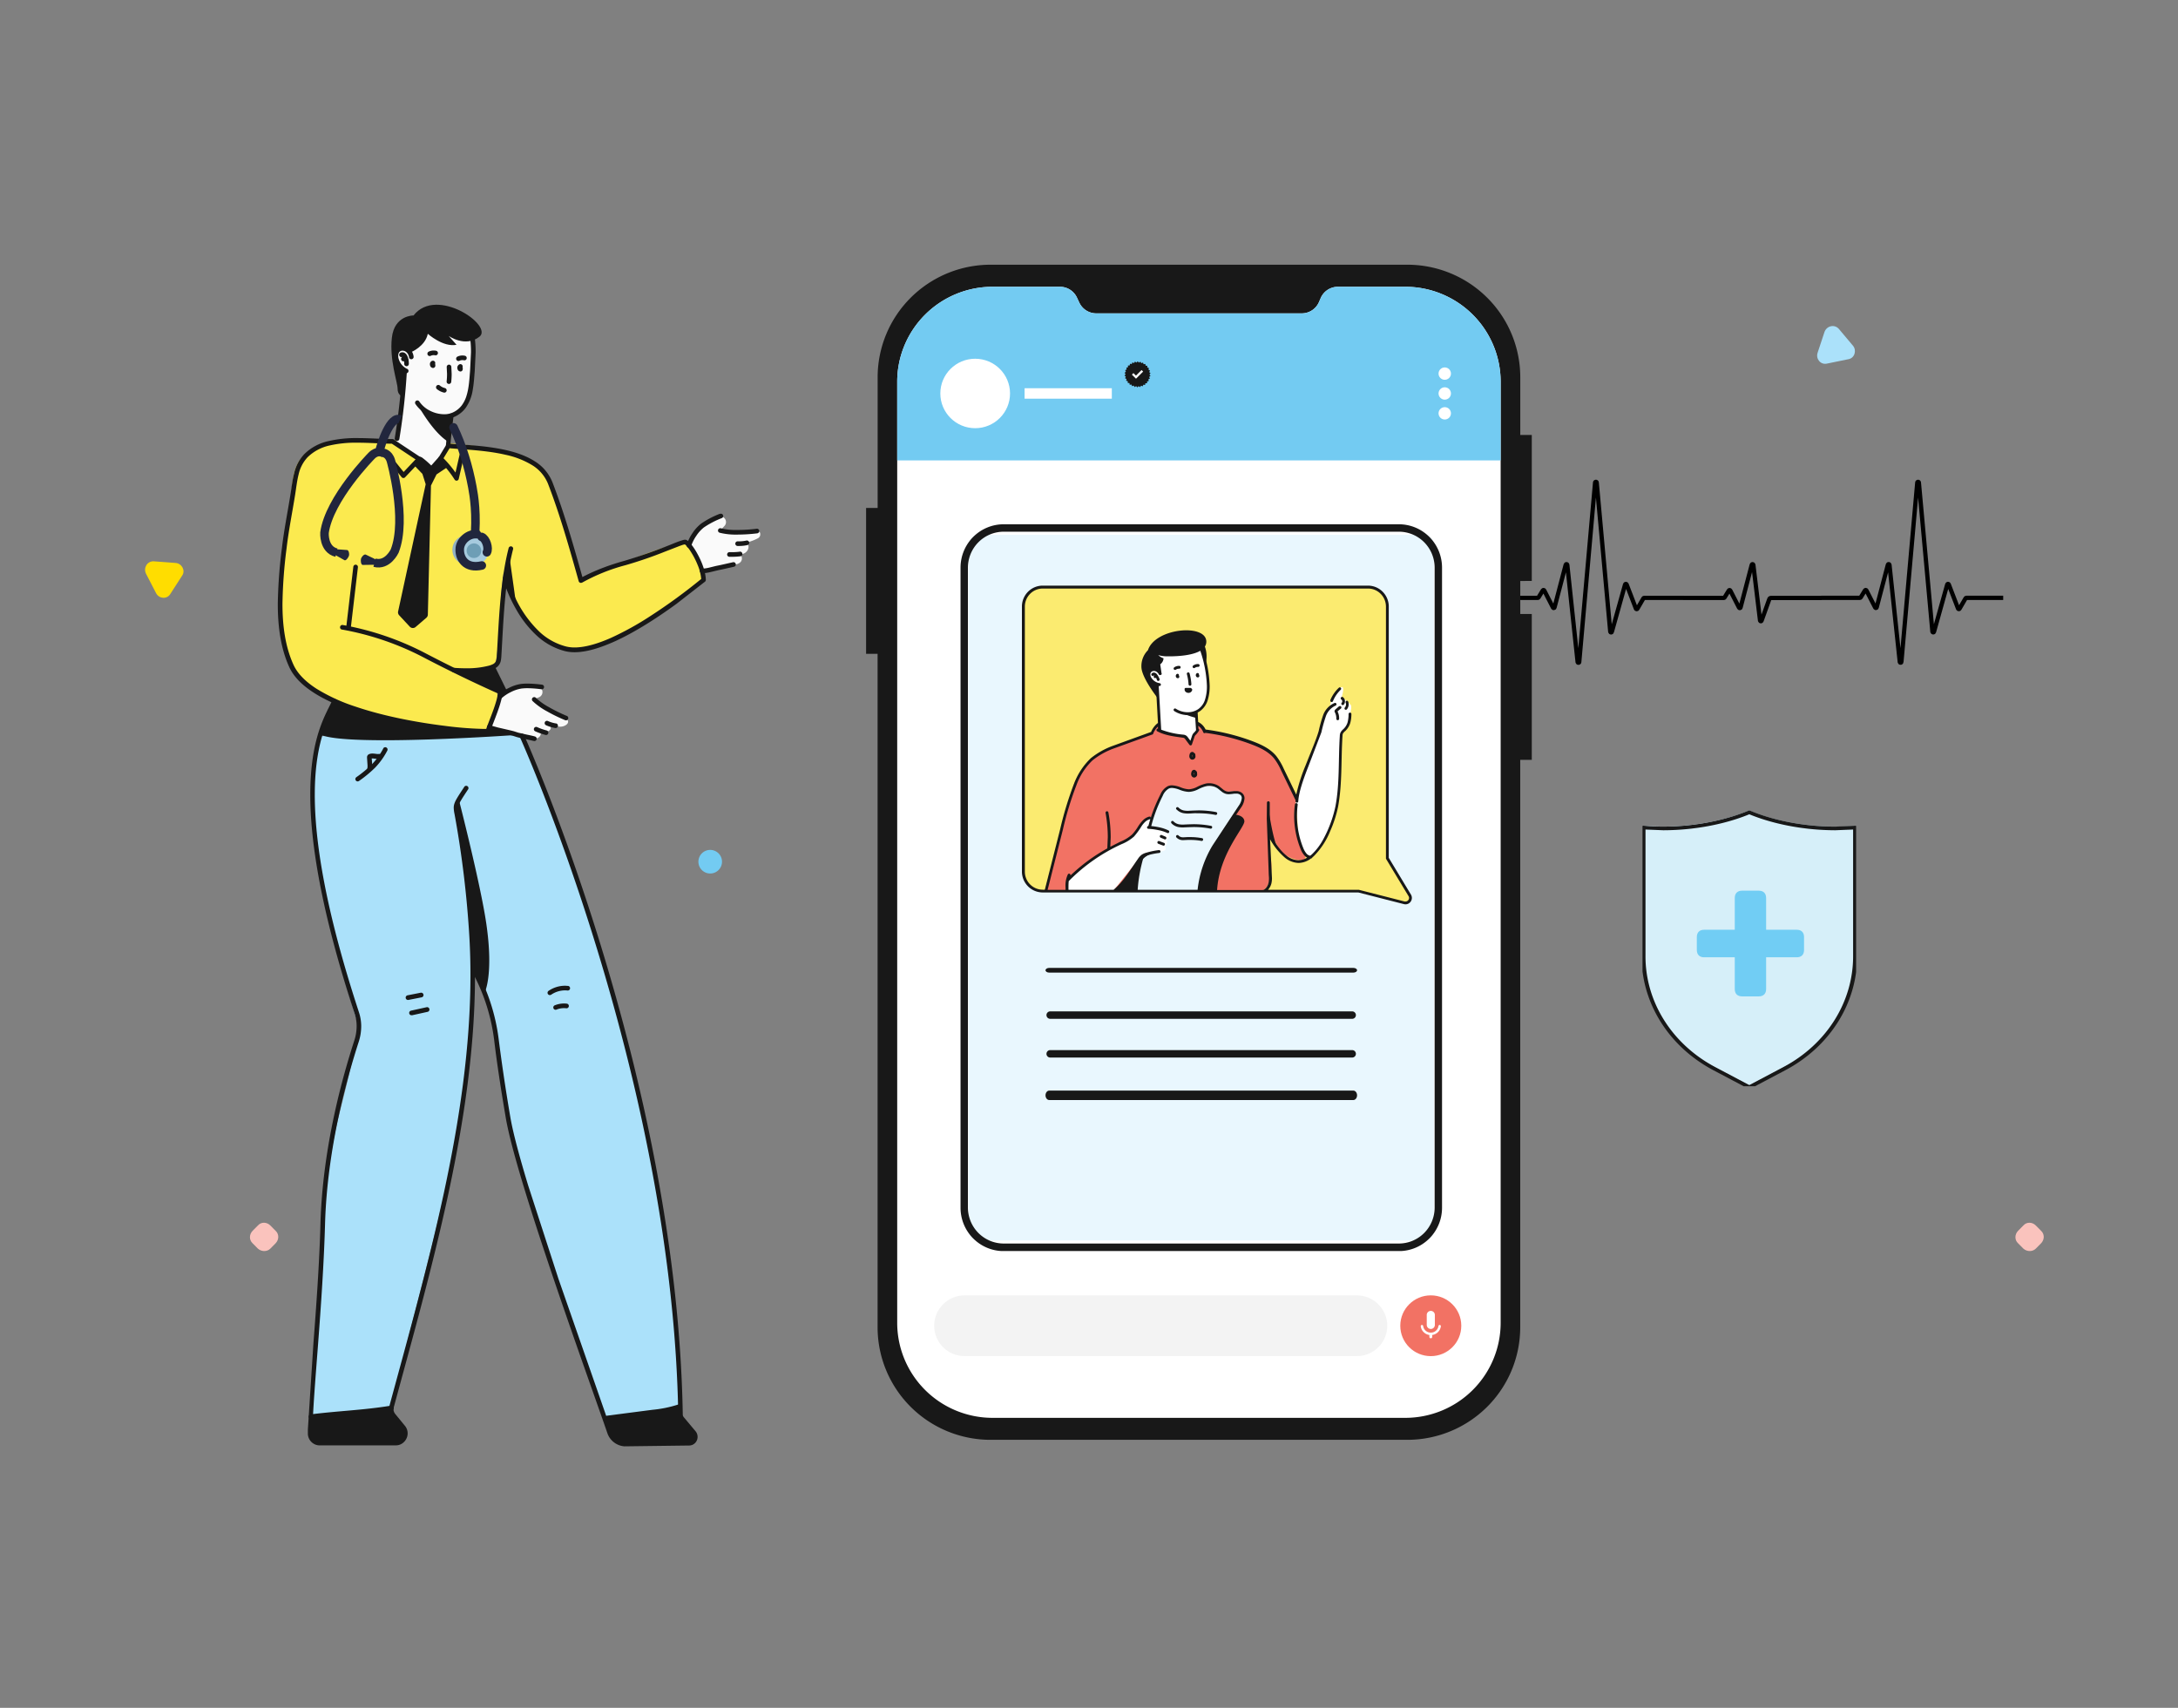
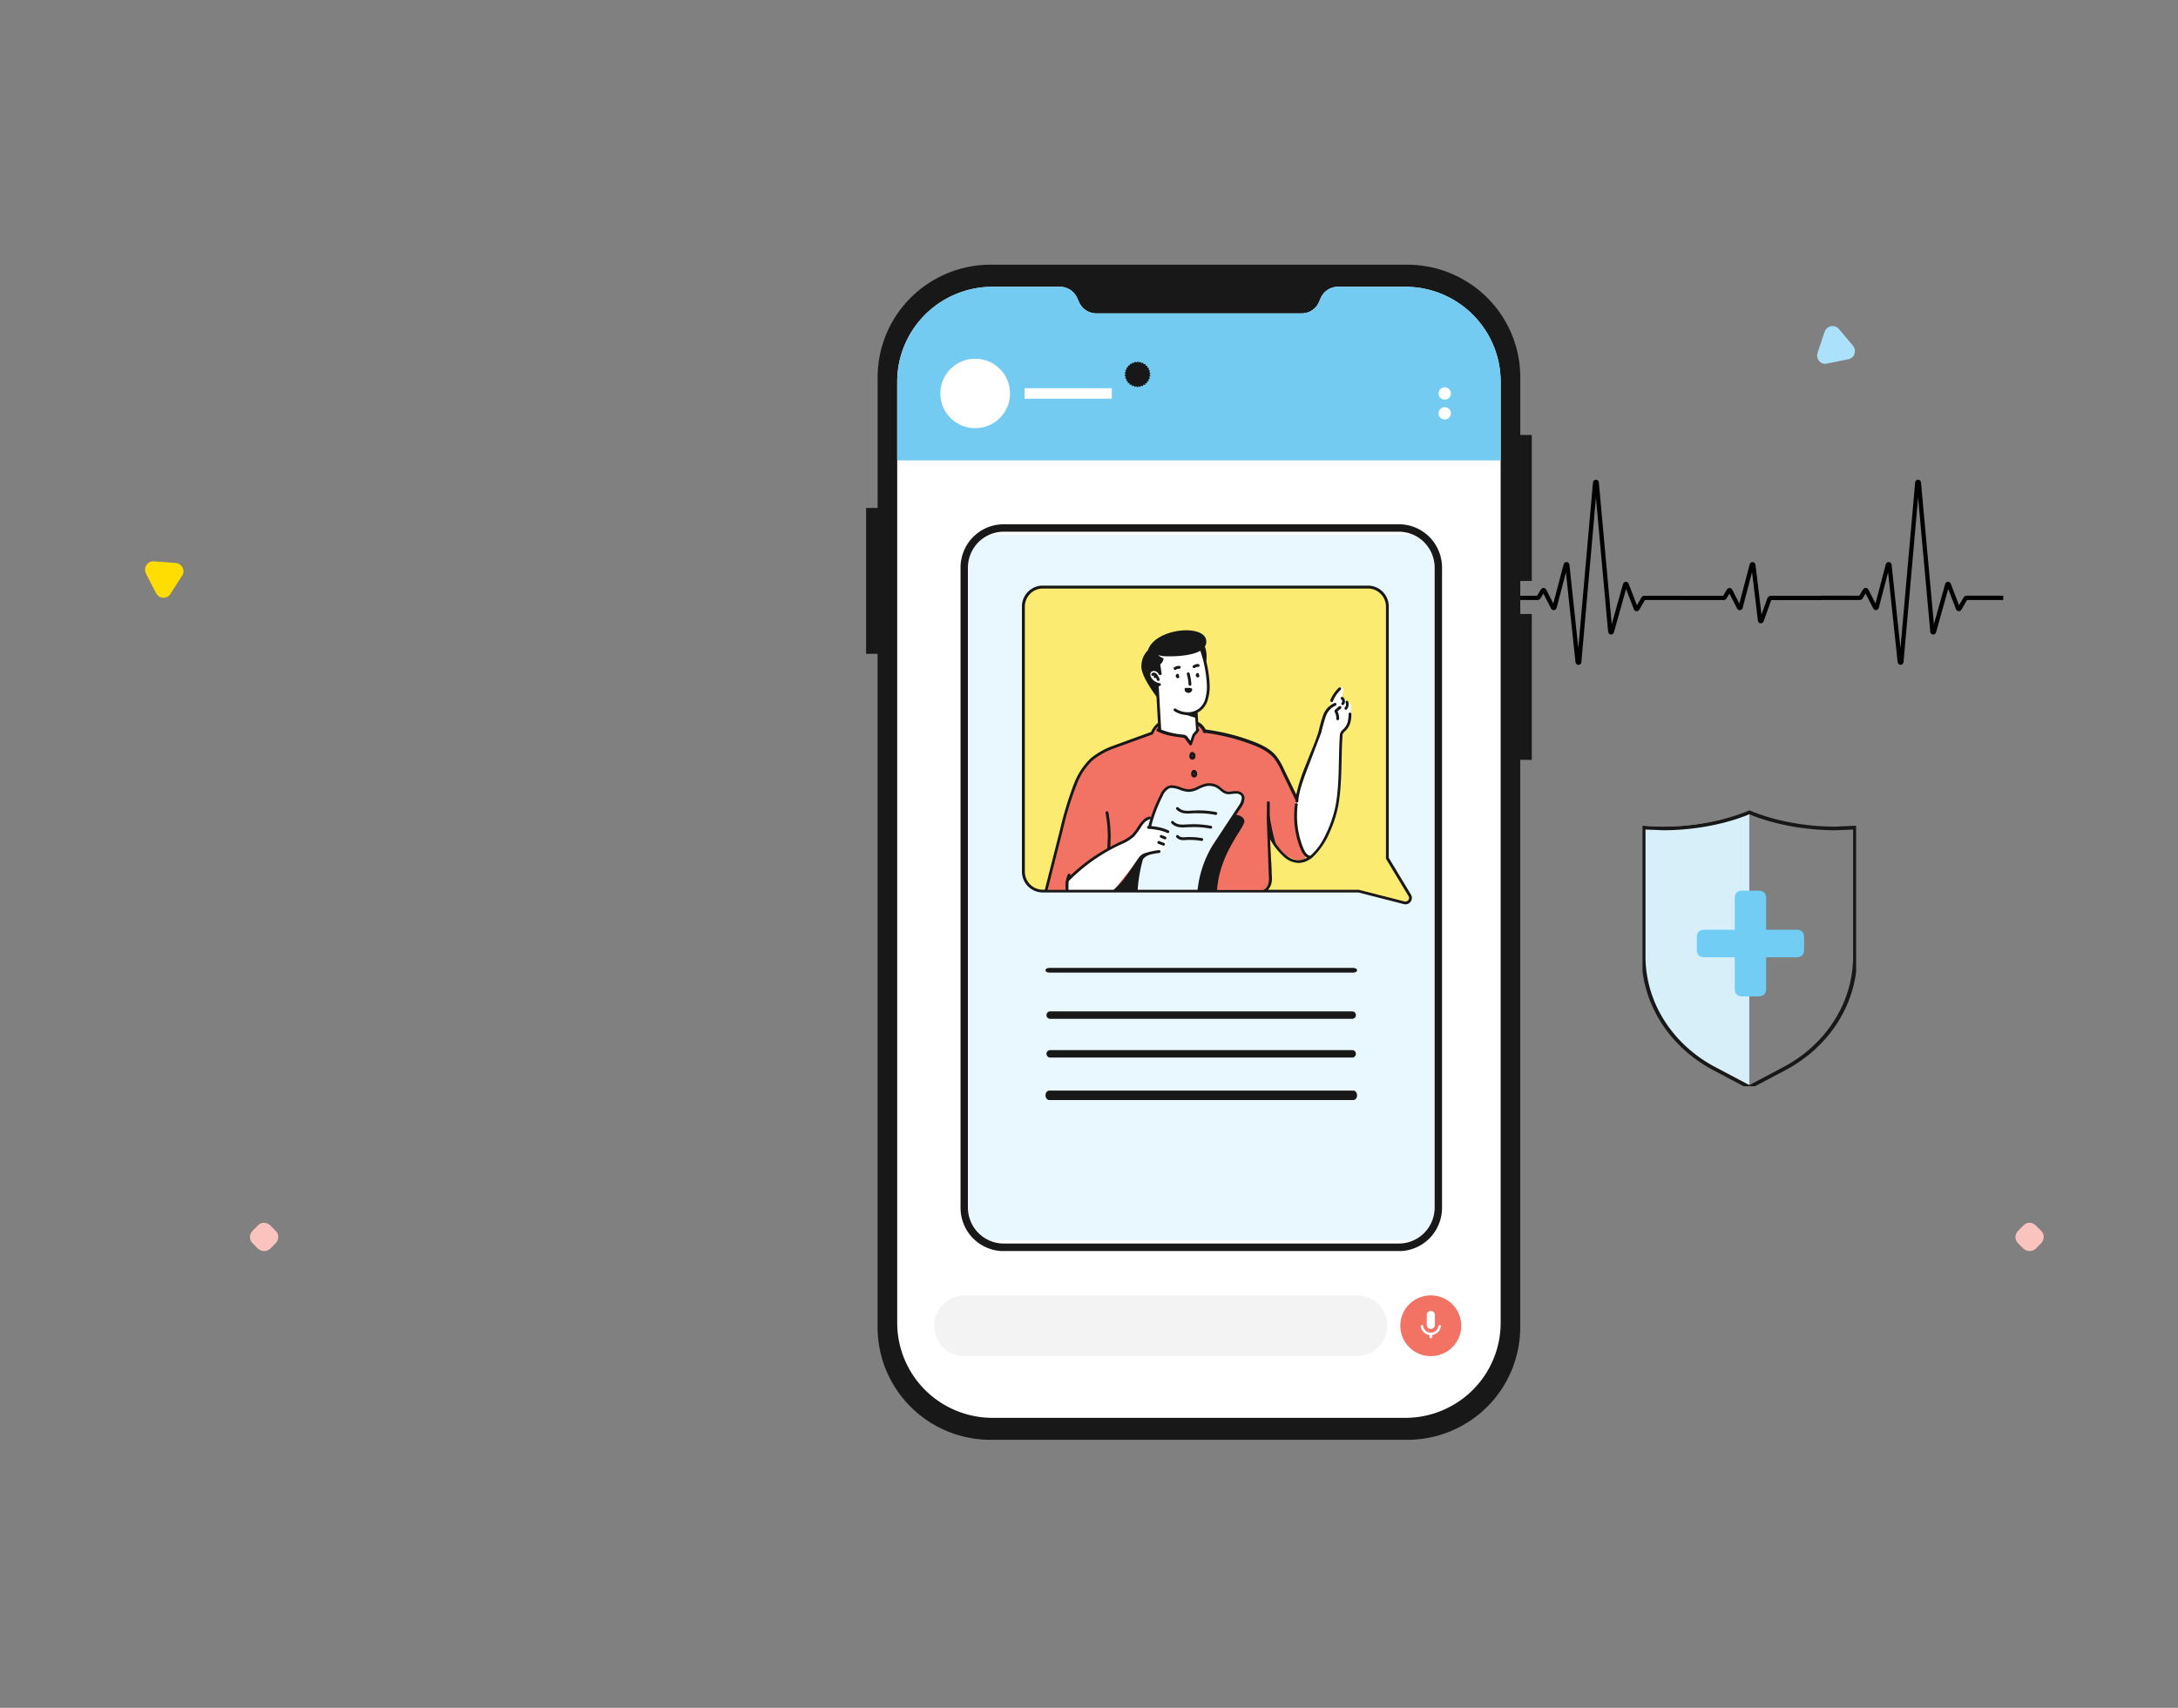
<svg xmlns="http://www.w3.org/2000/svg" xmlns:xlink="http://www.w3.org/1999/xlink" width="255" height="200" fill="none">
  <rect width="100%" height="100%" fill="#808080" stroke="none" />
  <style>.B{fill:#fff}.C{fill:#181818}.D{stroke-miterlimit:10}.E{stroke:#21263d}.F{stroke-linecap:round}</style>
  <g clip-path="url(#A)">
    <g clip-path="url(#B)">
      <g fill="#d6eff9">
-         <path d="M211.686 96.622c-2.587-.291-4.948-.901-6.874-1.708-1.929.808-4.289 1.418-6.874 1.708a27.24 27.24 0 0 1-5.51.078v15.463c-.001 2.549.731 5.053 2.122 7.261s3.391 4.042 5.8 5.317l4.458 2.365 4.461-2.359c2.409-1.276 4.409-3.11 5.8-5.318s2.122-4.712 2.122-7.261V96.7a27.24 27.24 0 0 1-5.505-.078z" />
        <path d="M204.808 94.978a.81.81 0 0 0-.297.056c-1.874.747-4.124 1.311-6.58 1.587a27.25 27.25 0 0 1-5.511.078v15.076c0 2.668.767 5.289 2.222 7.599s3.55 4.229 6.072 5.563l3.728 1.971c.112.059.238.09.367.09l-.001-32.021z" />
      </g>
      <path d="M217.353 96.756c-.024-.02-.053-.035-.084-.045a.25.25 0 0 0-.096-.01l-2.295.107a28.43 28.43 0 0 1-3.163-.18c-2.563-.289-4.904-.894-6.81-1.692-.03-.013-.063-.019-.096-.019s-.067.007-.097.019c-1.905.79-4.241 1.399-6.804 1.689a28.43 28.43 0 0 1-3.163.18 24.12 24.12 0 0 1-2.295-.107c-.033-.003-.066 0-.097.01s-.059.025-.083.045-.044.045-.057.072-.02.057-.02.087v15.079c.001 2.704.779 5.361 2.255 7.703s3.599 4.286 6.156 5.639l4.094 2.165c.035.019.076.029.116.029s.082-.01.117-.029l4.094-2.165c2.556-1.353 4.68-3.297 6.156-5.639s2.254-4.999 2.255-7.703V96.914c-.001-.03-.009-.06-.023-.087a.23.23 0 0 0-.06-.071zm-8.567 28.216l-3.977 2.104-3.978-2.104c-2.487-1.316-4.552-3.208-5.988-5.487s-2.191-4.863-2.189-7.494V97.146l2.085.085c1.076-.001 2.152-.063 3.22-.184 2.563-.289 4.913-.889 6.85-1.687 1.937.798 4.284 1.398 6.847 1.687 1.068.121 2.143.182 3.22.184l2.085-.085v14.844c.002 2.631-.753 5.215-2.188 7.494s-3.5 4.171-5.987 5.487z" class="C" />
    </g>
  </g>
  <path d="M203.106 112.108v3.713c0 .553.31.864.864.864h1.944c.553 0 .864-.311.864-.864v-3.713h3.577c.554 0 .864-.31.864-.864v-1.498c0-.554-.31-.864-.864-.864h-3.577v-3.713c0-.553-.311-.864-.864-.864h-1.944c-.554 0-.864.311-.864.864v3.713h-3.578c-.553 0-.864.31-.864.864v1.498c0 .554.311.864.864.864h3.578z" fill="#71cdf4" />
  <path d="M175.724 70.017h4.324c.032 0 .063-.017.08-.045l.507-.831c.039-.063.131-.059.164.006l1.028 2.009c.04.077.153.065.175-.019l1.312-5.002c.026-.1.172-.09.184.013l1.211 11.39c.013.112.176.11.187-.002l1.859-21.028c.011-.114.177-.114.187 0l1.588 17.471c.01.104.156.117.184.017l1.552-5.546c.024-.087.146-.093.178-.008l1.09 2.835c.028.074.13.082.169.013l.712-1.227c.017-.029.048-.047.081-.047h4.659m-.093.008h4.766c.032 0 .063-.017.08-.045l.508-.832c.038-.063.13-.059.164.006l1.029 2.012c.039.077.152.065.174-.019l1.313-5.008c.027-.1.172-.09.185.013l.786 6.522c.011.095.143.11.176.02l.91-2.538c.028-.078.101-.13.184-.13h5.955m-.073-.014h4.548c.033 0 .063-.017.081-.045l.507-.83c.038-.063.13-.059.164.006l1.028 2.008c.039.077.152.064.174-.019l1.312-4.999c.026-.1.171-.09.184.013l1.21 11.385c.013.112.176.109.187-.002l1.859-21.018c.011-.114.177-.113.187 0l1.587 17.463c.01.104.156.117.184.017l1.551-5.543c.025-.087.146-.093.178-.008l1.09 2.834c.028.073.129.082.169.013l.711-1.226c.017-.029.048-.047.081-.047h4.322" stroke="#000" stroke-width=".5" class="D" />
  <g clip-path="url(#C)">
    <path d="M179.341 68.033V50.94h-1.347v-6.755a13.16 13.16 0 0 0-3.874-9.323c-2.481-2.473-5.846-3.862-9.355-3.862h-48.782a13.25 13.25 0 0 0-9.354 3.862c-2.481 2.473-3.875 5.826-3.875 9.323v15.302h-1.353v17.081h1.347v78.863c0 3.497 1.394 6.851 3.875 9.324s5.846 3.861 9.354 3.861h48.782a13.25 13.25 0 0 0 9.354-3.861c2.481-2.473 3.875-5.827 3.875-9.324V88.986h1.353V71.905h-1.347v-3.864l1.347-.008z" class="C" />
    <path d="M175.697 44.712v110.203c-.001 2.951-1.178 5.781-3.272 7.868s-4.934 3.259-7.895 3.259h-48.318c-2.962 0-5.802-1.172-7.896-3.259a11.11 11.11 0 0 1-3.271-7.868V44.712c0-2.951 1.177-5.781 3.271-7.868s4.934-3.259 7.896-3.259h7.879c.42-.002.831.116 1.185.341a2.19 2.19 0 0 1 .813.924l.273.584c.176.378.457.697.81.922a2.2 2.2 0 0 0 1.179.343h24.058a2.2 2.2 0 0 0 1.179-.343 2.19 2.19 0 0 0 .81-.922l.255-.584a2.19 2.19 0 0 1 .809-.922 2.2 2.2 0 0 1 1.18-.343h7.88c1.467-.001 2.92.286 4.275.845s2.588 1.378 3.625 2.411 1.861 2.26 2.423 3.611a11.11 11.11 0 0 1 .852 4.26z" class="B" />
    <path d="M175.697 44.712v9.208h-70.652v-9.208c0-2.951 1.177-5.781 3.271-7.868s4.934-3.259 7.896-3.259h7.879c.42-.002.831.116 1.185.341a2.19 2.19 0 0 1 .813.924l.273.584c.176.378.457.697.81.922a2.2 2.2 0 0 0 1.179.343h24.058a2.2 2.2 0 0 0 1.179-.343 2.19 2.19 0 0 0 .81-.922l.255-.584a2.19 2.19 0 0 1 .809-.922 2.2 2.2 0 0 1 1.18-.343h7.88c1.467-.001 2.92.286 4.275.845s2.588 1.378 3.625 2.411 1.861 2.26 2.423 3.611a11.11 11.11 0 0 1 .852 4.26z" fill="#73cbf2" />
    <path d="M167.517 158.815c1.972 0 3.57-1.593 3.57-3.558s-1.598-3.559-3.57-3.559-3.571 1.593-3.571 3.559 1.599 3.558 3.571 3.558z" fill="#f27264" />
    <g class="B">
      <path d="M167.519 155.633c-.126 0-.247-.05-.336-.139s-.139-.209-.139-.335v-1.137c-.004-.064.005-.129.027-.19a.49.49 0 0 1 .1-.165.48.48 0 0 1 .158-.11c.06-.026.124-.04.189-.04a.47.47 0 0 1 .189.04.46.46 0 0 1 .158.11c.045.048.079.104.101.165s.031.126.027.19v1.137c0 .062-.012.124-.036.181a.48.48 0 0 1-.102.154c-.044.044-.096.079-.154.103s-.119.036-.182.036zm1.177-.311c.002-.02 0-.04-.006-.059s-.017-.037-.03-.051-.03-.027-.048-.035-.039-.012-.059-.012a.15.15 0 0 0-.094.037c-.025.023-.042.055-.046.089a.9.9 0 0 1-.303.553c-.164.142-.375.22-.592.22s-.428-.078-.592-.22a.9.9 0 0 1-.303-.553c-.002-.018-.007-.036-.016-.052s-.021-.031-.036-.043-.031-.02-.049-.025-.036-.007-.055-.005a.15.15 0 0 0-.053.017c-.016.009-.03.021-.042.035s-.02.031-.025.049-.007.036-.005.055a1.18 1.18 0 0 0 .333.677c.182.184.42.303.677.339v.226c0 .034.011.068.031.095s.048.049.081.06c.013.003.026.003.039 0h.03c.013.003.026.003.039 0 .033-.011.061-.032.081-.059s.031-.062.031-.096v-.226c.257-.036.495-.155.677-.339s.3-.421.335-.677z" />
    </g>
    <path d="M158.85 151.698h-45.906c-1.972 0-3.571 1.593-3.571 3.559s1.599 3.558 3.571 3.558h45.906c1.972 0 3.571-1.593 3.571-3.558s-1.599-3.559-3.571-3.559z" fill="#f3f3f3" />
    <g class="B">
      <use xlink:href="#G" />
      <path d="M169.151 46.802c.401 0 .727-.324.727-.724s-.326-.724-.727-.724-.726.324-.726.724.325.724.726.724zm0 2.326c.401 0 .727-.324.727-.724s-.326-.724-.727-.724-.726.324-.726.724.325.724.726.724zm-54.978 1.017c2.254 0 4.081-1.821 4.081-4.067s-1.827-4.067-4.081-4.067-4.08 1.821-4.08 4.067 1.827 4.067 4.08 4.067zm5.785-3.457h10.214v-1.22h-10.214" />
    </g>
    <path d="M134.575 43.862l.13-.161-.157-.128.094-.185-.179-.091.053-.201-.196-.053.012-.207-.204-.01-.033-.207-.2.033-.073-.193-.19.071-.114-.175-.169.11-.149-.146-.143.142-.176-.114-.11.171-.196-.075-.071.189-.206-.033-.033.199-.208.01.01.201-.202.055.053.195-.185.093.092.181-.164.13.129.159-.133.161.159.128-.096.185.182.091-.055.201.196.053-.01.208.202.01.032.205.2-.031.076.193.189-.071.113.175.171-.112.147.148.143-.142.175.112.11-.169.196.075.074-.189.206.033.03-.199.211-.012-.013-.201.202-.053-.051-.195.186-.096-.092-.179.161-.132-.126-.157z" class="C" />
-     <path d="M132.523 43.872l.48.478.834-.834-.183-.183-.655.653-.296-.293-.18.179z" class="B" />
  </g>
  <g clip-path="url(#D)">
    <path d="M166.731 62.629h-52.169c-.632 0-1.144.515-1.144 1.149v80.349c0 .635.512 1.149 1.144 1.149h52.169c.631 0 1.144-.514 1.144-1.149V63.779c0-.635-.513-1.149-1.144-1.149z" fill="#e9f7fe" />
    <g class="C">
      <path d="M163.782 61.397h-46.271a5.04 5.04 0 0 0-3.572 1.486c-.947.952-1.479 2.242-1.479 3.588v74.97c0 1.346.532 2.636 1.479 3.588a5.04 5.04 0 0 0 3.572 1.486h46.271a5.04 5.04 0 0 0 3.572-1.486c.947-.952 1.479-2.242 1.479-3.588v-74.97c0-1.346-.532-2.636-1.479-3.588a5.04 5.04 0 0 0-3.572-1.486zm4.185 80.027a4.22 4.22 0 0 1-1.227 2.971c-.785.788-1.848 1.231-2.958 1.233h-46.271c-1.11-.002-2.173-.445-2.958-1.233a4.22 4.22 0 0 1-1.227-2.971V66.471a4.22 4.22 0 0 1 1.227-2.971 4.18 4.18 0 0 1 2.958-1.233h46.271a4.18 4.18 0 0 1 2.958 1.233 4.22 4.22 0 0 1 1.227 2.971v74.953zm-9.651-22.982h-35.362a.43.43 0 0 0-.306.128c-.081.081-.127.192-.127.307a.44.44 0 0 0 .127.308c.081.081.192.127.306.127h35.362c.115 0 .225-.046.306-.127a.44.44 0 0 0 .127-.308c0-.115-.046-.226-.127-.307a.43.43 0 0 0-.306-.128zm0 4.535h-35.362c-.114 0-.225.046-.306.127a.44.44 0 0 0-.127.308c0 .115.046.226.127.307a.43.43 0 0 0 .306.128h35.362a.43.43 0 0 0 .306-.128c.081-.081.127-.192.127-.307a.44.44 0 0 0-.127-.308c-.081-.081-.191-.127-.306-.127z" />
    </g>
  </g>
  <path d="M158.449 127.718h-35.605c-.116 0-.226.059-.308.162s-.128.244-.128.391.046.287.128.391.192.162.308.162h35.605c.116 0 .226-.058.308-.162s.128-.244.128-.391-.046-.287-.128-.391-.192-.162-.308-.162zm0-14.369h-35.605c-.116 0-.226.029-.308.081s-.128.122-.128.195.046.144.128.196.192.08.308.08h35.605c.116 0 .226-.029.308-.08s.128-.123.128-.196-.046-.143-.128-.195-.192-.081-.308-.081z" class="C" />
  <g clip-path="url(#E)">
    <path d="M165.033 104.85l-2.64-4.343V71.033a2.3 2.3 0 0 0-.173-.874c-.114-.277-.281-.529-.491-.741s-.461-.38-.736-.495a2.25 2.25 0 0 0-.867-.174h-38.068a2.25 2.25 0 0 0-.867.174c-.275.115-.525.283-.736.495s-.377.464-.491.741a2.3 2.3 0 0 0-.173.874v31.03a2.3 2.3 0 0 0 .172.875c.113.278.28.53.491.742a2.28 2.28 0 0 0 .736.495 2.23 2.23 0 0 0 .868.173h36.962l5.386 1.374a.58.58 0 0 0 .333-.023c.107-.041.199-.112.266-.205a.59.59 0 0 0 .11-.317c.005-.115-.024-.228-.082-.327z" fill="#fbeb70" />
    <path d="M147.641 104.288h-25.302l3.152-11.747a7.5 7.5 0 0 1 1.387-2.651 7.45 7.45 0 0 1 2.305-1.892l5.66-2.148.861-1.304v.964l2.792.705.921.875.713-1.646.066-.772.908.792c.082.073 3.923 1.078 5.765 1.603.577.166 2.581 1.217 2.617 1.823l2.376 4.683c-.369.969-.407 2.033-.109 3.026l.99 3.276c.631 1.407-1.693.878-2.812-.176l-1.412-2.451.089 2.777c.548 1.041.208 4.264-.967 4.264z" fill="#f27264" />
    <path d="M135.17 95.252s.726-3.19 1.98-3.106 1.132.748 3.215.076 3.049.519 3.049.519 2.716-.382 2.125.891-5.749 7.553-4.999 10.716l-7.591-.027s.848-5.773 2.221-9.069z" fill="#e9f7fe" />
    <path d="M140.124 85.444l-.713 1.646-.416-.542a.91.91 0 0 0-.502-.333l-2.798-.705-.182-4.709c-.092-.492-1.303-1.058-1.227-2.634.021-.41.182-.8.457-1.103a1.75 1.75 0 0 1 1.048-.56l4.24-.632a.66.66 0 0 1 .489.115.67.67 0 0 1 .267.427l.66 3.592c.181 1.161-.409 2.8-1.416 3.392l.093 2.045z" class="B" />
    <g class="C">
      <path d="M138.232 83.435a10.59 10.59 0 0 0 1.423.532 1.31 1.31 0 0 1 .396.15v-.718a2.42 2.42 0 0 1-1.409.133c-.129-.037.224.133-.33-.08m2.755-7.736c.123-.19.181-.416.165-.642-.129-2.062-5.993-1.516-6.831 1.071-.259.26-.461.572-.593.916a2.65 2.65 0 0 0-.17 1.08c.05 1.29 1.938 3.658 1.938 3.658l-.06-.998c-.01-.143.079-.602-.162-.732a1.46 1.46 0 0 1-.52-.358 1.47 1.47 0 0 1-.321-.546.58.58 0 0 1-.03-.226.56.56 0 0 1 .06-.22c.035-.068.082-.13.14-.179s.127-.087.2-.109c.372-.116.798.289.917.552h.211l-.171-1.187c.113-.081.207-.187.274-.309a.93.93 0 0 0 .112-.399 1.53 1.53 0 0 1-.617-.373 3.54 3.54 0 0 0 .854.143c.74.02 3.119.023 4.211-.738.208.632.462 1.703.462 1.703.195-.692.17-1.428-.069-2.105zm-8.131 28.605s.095.114.125-.505.416-2.608.416-2.608c.188-.951 1.795-1.446 1.795-1.446l-1.01.236a1.77 1.77 0 0 0-.911.665c-.338.402-.635.837-.884 1.3-.139.386-1.515 1.906-1.769 2.149s.05.223.05.223h.33m13.431-8.947s1.119.037 1.182.772-2.97 3.795-3.201 8.188h-1.98s-.189.107-.175-.223a11.62 11.62 0 0 1 .208-1.2s.716-2.604 1.782-4.267l1.481-2.255.703-1.014zm3.997-.711s.448 3.183.99 4.473c0 0-.961-1.194-.971-1.902l-.043-1.567" />
    </g>
    <g class="B">
      <path d="M158.053 82.491c-.075-.283-.297-.203-.297-.203 0-.333-.702-.559-.702-.559s.31-.934.171-1.204c-.092-.173-.419.067-.584.333a1.78 1.78 0 0 1-.185.233c-.406.468-.666 1.046-.746 1.663-.632.808-1.034 1.773-1.165 2.794l-2.679 7.45c-.093.263-.301 1.61-.033 1.68l.155 3.269c1.026 4.064 2.254 2.098 3.257 0l.931-2.551a5.07 5.07 0 0 0 .518-1.996l.36-7.317h-.033l.033-.306c.468-.327.79-.826.897-1.39l.188-1.091c.053-.23.139-.758-.086-.812v.007zm-25.91 15.738s-6.326 3.142-7.21 5.172l.029.951h5.363l3.261-4.07s1.379-.666 2.118-.596c0 0 1.073.09.693-.599a.59.59 0 0 0 .165-.782s.558-.073.169-.782a3.64 3.64 0 0 0-2.248-.665l.433-1.191a1.52 1.52 0 0 0-.586.159 1.53 1.53 0 0 0-.477.376s-1.129 1.889-1.71 2.025z" />
    </g>
    <g class="C">
      <path d="M165.194 104.764l-2.597-4.304V71.033a2.46 2.46 0 0 0-.712-1.733 2.42 2.42 0 0 0-1.72-.718h-38.087a2.42 2.42 0 0 0-1.72.718 2.46 2.46 0 0 0-.712 1.733v31.03a2.46 2.46 0 0 0 .712 1.733 2.42 2.42 0 0 0 1.72.718h2.851a.21.21 0 0 0 .05 0h34.051l5.343 1.367c.062.016.126.024.191.024.196-.003.384-.083.522-.224a.76.76 0 0 0 .217-.528.77.77 0 0 0-.109-.389zm-40.097-.812v-.05c-.003-.238.007-.477.03-.715a20.79 20.79 0 0 1 6.175-4.323 5.08 5.08 0 0 0 1.468-.898 8.7 8.7 0 0 0 .891-1.224 2.88 2.88 0 0 1 .433-.512c.152-.138.334-.238.531-.293.019-.004.037-.012.053-.023l-.231.818c-.044.004-.084.025-.113.059s-.041.078-.037.122.025.085.058.113.078.042.121.038c.379.021.755.071 1.126.15a4.13 4.13 0 0 1 1.053.332c.019.01.039.017.061.019s.043 0 .064-.007.039-.017.056-.031.03-.031.04-.051.017-.04.019-.061 0-.043-.006-.064-.016-.04-.03-.057a.16.16 0 0 0-.049-.041 4.61 4.61 0 0 0-1.139-.379 7.76 7.76 0 0 0-.884-.133 17.39 17.39 0 0 1 1.346-3.545 1.71 1.71 0 0 1 .703-.842.89.89 0 0 1 .38-.08 2.92 2.92 0 0 1 .914.223c.335.138.691.218 1.052.24a2.64 2.64 0 0 0 1.099-.303c.314-.165.647-.292.99-.379a1.92 1.92 0 0 1 .311-.027 1.74 1.74 0 0 1 .99.306c.135.096.267.219.416.332.149.132.325.232.514.293a1.28 1.28 0 0 0 .367.05 5.25 5.25 0 0 0 .643-.067h.208a.72.72 0 0 1 .291.035.74.74 0 0 1 .254.148c.08.092.124.21.122.333a1.83 1.83 0 0 1-.353.895l-3.07 4.656a12.68 12.68 0 0 0-1.749 5.195h-7.016a17.6 17.6 0 0 1 .7-3.855 1.68 1.68 0 0 1 .409-.169 8.24 8.24 0 0 1 1.416-.293c.044-.005.084-.028.111-.063a.17.17 0 0 0 .034-.123c-.005-.044-.028-.084-.062-.112s-.079-.04-.123-.035c-.497.057-.989.159-1.468.303a1.83 1.83 0 0 0-.532.23 1.9 1.9 0 0 0-.468.515c-.918 1.307-1.65 2.604-2.832 3.599h-5.28c-.008-.083-.01-.166-.007-.25zm7.772.23h-1.98c1.036-.968 1.729-2.142 2.528-3.289-.286 1.076-.47 2.177-.548 3.289zm32.104.971c0 .109-.042.215-.119.293-.037.04-.082.071-.132.093s-.104.033-.158.033c-.036.005-.073.005-.109 0l-5.366-1.37h-.04-10.587a1.8 1.8 0 0 0 .192-.26 1.71 1.71 0 0 0 .211-.525 2.68 2.68 0 0 0 .056-.585l-.03-.609-.191-3.935a7.85 7.85 0 0 0 1.686 2.106c.458.407 1.041.642 1.651.665a2.48 2.48 0 0 0 1.465-.532c.034-.002.068-.014.095-.036s.047-.051.057-.084l.161-.14a8.8 8.8 0 0 0 1.911-2.906c.419-.933.734-1.91.941-2.913.501-2.744.33-5.541.514-8.271a.8.8 0 0 1 .047-.266 1.15 1.15 0 0 1 .277-.306 2.18 2.18 0 0 0 .577-.915c.096-.349.142-.709.139-1.071 0-.044-.017-.086-.048-.118s-.073-.049-.117-.049-.086.018-.117.049-.048.073-.048.118a3.86 3.86 0 0 1-.122.998 1.82 1.82 0 0 1-.498.778 1.33 1.33 0 0 0-.33.406 1 1 0 0 0-.076.383c-.185 2.757 0 5.541-.509 8.231a14.24 14.24 0 0 1-1.438 3.891 6.99 6.99 0 0 1-1.321 1.743l-.194.166a.72.72 0 0 1-.442-.259c-.155-.187-.278-.398-.367-.625a10.05 10.05 0 0 1-.66-5.085c.006-.044-.006-.088-.033-.123s-.065-.058-.109-.064a.16.16 0 0 0-.165.081c-.01.019-.017.04-.019.062a10.2 10.2 0 0 0-.09 1.33 10.4 10.4 0 0 0 .763 3.911c.1.263.244.507.425.722.093.111.204.204.33.273-.308.191-.661.296-1.023.303-.531-.022-1.04-.227-1.438-.582-.72-.579-1.238-1.394-1.911-2.515v-1.779-1.862a.17.17 0 0 0-.049-.118.16.16 0 0 0-.116-.049c-.044 0-.086.017-.117.049s-.048.074-.048.118l-.02 1.869.228 6.408c0 .197.029.393.029.582a2.37 2.37 0 0 1-.049.519 1.5 1.5 0 0 1-.264.562 1 1 0 0 1-.221.21.44.44 0 0 1-.235.076h-7.263c.195-1.781.776-3.498 1.703-5.028.904-1.6 2.019-3.08 3.056-4.623a2.11 2.11 0 0 0 .409-1.081.81.81 0 0 0-.208-.559 1.04 1.04 0 0 0-.363-.231c-.136-.05-.281-.071-.426-.062a1.95 1.95 0 0 0-.244 0l-.607.063c-.093.002-.185-.011-.274-.037a1.23 1.23 0 0 1-.403-.233l-.432-.349c-.346-.239-.756-.366-1.175-.366a2.02 2.02 0 0 0-.373.033 4.67 4.67 0 0 0-1.056.402 2.36 2.36 0 0 1-.96.273 2.95 2.95 0 0 1-.944-.223 3.17 3.17 0 0 0-1.023-.239c-.178-.002-.354.035-.515.11-.392.223-.697.575-.861.998-.437.856-.806 1.746-1.103 2.661-.013-.039-.04-.072-.076-.092a.16.16 0 0 0-.118-.014 1.64 1.64 0 0 0-.66.362 4.27 4.27 0 0 0-.693.885c-.191.309-.412.597-.66.861a4.7 4.7 0 0 1-1.377.835l-1.161.592.043-1.111c0-.977-.09-1.953-.268-2.913a.17.17 0 0 0-.024-.061c-.011-.019-.027-.035-.045-.047s-.038-.022-.06-.026-.044-.005-.065-.001a.17.17 0 0 0-.061.024c-.018.012-.035.028-.047.046s-.022.039-.026.06-.006.044-.002.066a15.88 15.88 0 0 1 .261 2.854l-.056 1.297c-1.573.868-3.027 1.939-4.327 3.186.017-.037.02-.078.007-.116a.16.16 0 0 0-.073-.09c-.035-.019-.084-.026-.126-.015s-.079.04-.101.078c-.22.478-.313 1.005-.271 1.53v.053.229h-2.099l1.782-7.03c.406-1.779.937-3.526 1.591-5.228a7.63 7.63 0 0 1 1.878-2.903 8.75 8.75 0 0 1 2.449-1.38l4.514-1.636c.029-.002.057-.012.081-.028s.044-.039.058-.065a2.2 2.2 0 0 1 .561-.845v.233a.16.16 0 0 0-.087.022c-.026.015-.048.038-.062.065-.01.019-.017.04-.019.061s0 .043.006.064.016.04.03.057a.16.16 0 0 0 .049.041c.928.495 1.98.609 2.97.748a.49.49 0 0 1 .185.047c.062.043.114.098.152.163l.469.629c.018.024.042.043.07.054s.058.014.088.009.058-.016.081-.035.039-.046.048-.075l.287-.848c.016-.057.038-.111.066-.163a1.16 1.16 0 0 1 .145-.163 2.18 2.18 0 0 0 .33-.442c.011-.019.018-.04.021-.062s.001-.044-.005-.065-.015-.041-.029-.058a.17.17 0 0 0-.05-.042c0-.106-.019-.223-.029-.332.271.179.477.441.587.748a.17.17 0 0 0 .085.094c.039.019.085.021.126.006.016-.005.031-.015.043-.027a24.17 24.17 0 0 1 5.396 1.347c.99.376 1.98.841 2.64 1.633a6.99 6.99 0 0 1 .835 1.43l1.677 3.459v.13c-.002.044.013.088.043.121s.071.053.115.055c.022.001.043-.002.064-.01a.17.17 0 0 0 .055-.034.19.19 0 0 0 .037-.052c.009-.019.015-.041.016-.063.046-1.018.57-2.534 1.158-4.034l1.544-4.041a17.74 17.74 0 0 1 .502-1.813 2.15 2.15 0 0 1 1.145-1.311c.022-.006.043-.016.061-.03a.17.17 0 0 0 .044-.053c.01-.02.017-.043.019-.066s-.002-.046-.009-.068-.02-.042-.035-.058-.035-.03-.056-.039-.044-.014-.066-.013-.046.005-.067.015c-.311.134-.59.332-.821.581s-.407.544-.519.865a16.85 16.85 0 0 0-.514 1.846c-.288.998-.941 2.501-1.532 4.011a20 20 0 0 0-1.092 3.422l-1.462-3.02c-.232-.531-.527-1.033-.878-1.493-.716-.871-1.762-1.35-2.772-1.733a24.36 24.36 0 0 0-5.505-1.374c-.179-.387-.486-.699-.868-.885l-.059-1.111a2.22 2.22 0 0 0 .247-.14 2.47 2.47 0 0 0 .948-1.364c.149-.521.22-1.061.211-1.603v-.02a14.53 14.53 0 0 0-.812-4.28.16.16 0 0 0-.031-.058c-.014-.017-.031-.031-.05-.041a.17.17 0 0 0-.062-.018c-.022-.002-.044 0-.065.007a.17.17 0 0 0-.095.083c-.019.039-.023.084-.011.126a14.33 14.33 0 0 1 .802 4.181v.043a5.09 5.09 0 0 1-.198 1.503c-.126.479-.414.899-.815 1.187a2.17 2.17 0 0 1-1.231.366 2.6 2.6 0 0 1-1.399-.416c-.036-.024-.081-.033-.123-.024s-.08.034-.105.07a.17.17 0 0 0-.022.127c.009.043.035.082.072.106a2.93 2.93 0 0 0 1.577.469 2.62 2.62 0 0 0 .845-.143l.129 1.916c-.057.082-.12.16-.188.233a1.51 1.51 0 0 0-.192.219 1.22 1.22 0 0 0-.099.233l-.184.549-.278-.376a.88.88 0 0 0-.26-.256.84.84 0 0 0-.297-.083 9.63 9.63 0 0 1-2.584-.582l-.291-5.112h.063c.044.007.088-.005.124-.031s.059-.066.066-.11-.005-.089-.031-.125-.066-.06-.11-.066a1.39 1.39 0 0 1-.568-.221 1.41 1.41 0 0 1-.422-.444.77.77 0 0 1-.105-.359c-.001-.055.009-.109.029-.16a.4.4 0 0 1 .09-.136c.084-.075.194-.114.306-.11a.58.58 0 0 1 .185.03c.173.069.312.203.39.373.021.035.054.06.093.072s.08.009.117-.009.066-.047.082-.085.017-.079.005-.118c-.056-.125-.136-.237-.235-.331a1.02 1.02 0 0 0-.343-.214.89.89 0 0 0-.294-.05.77.77 0 0 0-.534.2.74.74 0 0 0-.165.247.75.75 0 0 0-.056.292 1.09 1.09 0 0 0 .145.519c.19.332.485.59.838.732l.241 4.427a2.52 2.52 0 0 0-.802 1.054l-4.514 1.64c-.919.337-1.777.821-2.542 1.434a7.99 7.99 0 0 0-1.98 3.03 39 39 0 0 0-1.604 5.258l-1.801 7.114h-.238c-.558 0-1.092-.223-1.487-.62a2.12 2.12 0 0 1-.615-1.498V71.04a2.13 2.13 0 0 1 .616-1.497 2.1 2.1 0 0 1 1.486-.621h38.074c.557.001 1.091.224 1.485.621a2.13 2.13 0 0 1 .617 1.497v29.473c-.001.031.007.061.023.087l2.62 4.343.142-.086-.142.086c.041.063.062.136.063.21zm-26.922-25.978l-.026-.047c.007-.025.01-.051.006-.077s-.012-.051-.026-.073a.17.17 0 0 0-.108-.067c-.043-.007-.087.002-.123.027a.27.27 0 0 0-.085.101c-.02.04-.031.084-.031.129.005.072.032.141.079.196l.076.05h.047c.025.008.052.01.079.005s.051-.016.072-.032.038-.038.049-.062a.16.16 0 0 0 .014-.078v-.043l-.023-.03zm2.346-.103l-.026-.05a.17.17 0 0 0 .004-.071c-.004-.024-.014-.046-.028-.065-.025-.036-.064-.06-.107-.067a.17.17 0 0 0-.124.027.29.29 0 0 0-.084.101c-.02.04-.031.084-.031.129a.33.33 0 0 0 .082.196l.073.05h.046c.026.008.053.01.079.005s.051-.016.072-.032a.16.16 0 0 0 .05-.062c.011-.025.018-.051.017-.078v-.043l-.023-.04z" />
      <path d="M135.592 79.168c-.037-.069-.081-.135-.129-.196a.57.57 0 0 0-.241-.186.43.43 0 0 0-.125-.02.34.34 0 0 0-.151.032c-.047.022-.088.056-.12.098-.024.036-.033.081-.025.124s.032.081.068.106.072.034.112.029.077-.025.102-.056h.027.026c-.029.032-.05.071-.059.113a.17.17 0 0 0 .025.124c.024.037.061.062.103.072.025.005.05.004.075-.003s.046-.02.064-.037c.044.08.078.165.102.253a.17.17 0 0 0 .077.1c.038.022.083.028.125.017a.17.17 0 0 0 .115-.206 1.6 1.6 0 0 0-.171-.362zm3.901 1.454c-.015-.02-.035-.036-.057-.047a.16.16 0 0 0-.072-.016h-.468-.03-.036-.023a.16.16 0 0 0-.068.033c-.019.016-.035.037-.045.06v.017.037.053a.33.33 0 0 0 .06.19c.034.048.078.089.128.12.08.049.171.074.264.073a.46.46 0 0 0 .198-.043c.058-.027.11-.066.15-.116a.42.42 0 0 0 .085-.17c.006-.024.006-.049.001-.073a.16.16 0 0 0-.031-.066l-.056-.05zm-.532-1.67a5.91 5.91 0 0 1 .195 1.197c.004.044.025.084.057.113a.17.17 0 0 0 .118.043.16.16 0 0 0 .062-.016.17.17 0 0 0 .052-.039c.014-.016.025-.035.032-.056s.01-.043.009-.064a6.32 6.32 0 0 0-.208-1.267c-.011-.042-.039-.078-.077-.1s-.082-.028-.124-.016c-.022.005-.042.015-.059.028a.16.16 0 0 0-.063.113.18.18 0 0 0 .006.066zm-.887-.971h-.05c-.195-.001-.385.06-.545.173-.017.013-.033.029-.044.047a.15.15 0 0 0-.023.061c-.004.022-.004.044.001.065s.014.042.027.059c.026.035.065.058.108.065s.087-.003.123-.029a.62.62 0 0 1 .353-.11h.03c.043.003.087-.012.119-.042s.053-.071.056-.115-.013-.088-.042-.12a.17.17 0 0 0-.113-.056zm2.22-.216h-.049c-.197 0-.388.062-.548.176-.036.026-.059.065-.066.109s.004.088.03.124.064.06.108.067.087-.004.123-.03a.61.61 0 0 1 .353-.113h.029c.044.001.086-.014.118-.043a.17.17 0 0 0 .057-.113c.002-.022-.001-.044-.008-.064a.16.16 0 0 0-.033-.056c-.015-.016-.032-.03-.051-.039s-.041-.015-.063-.016zm16.686 2.78a.16.16 0 0 0-.053-.036c-.019-.008-.041-.013-.062-.013s-.043.004-.063.013a.16.16 0 0 0-.053.036c-.428.402-.765.892-.99 1.437-.016.041-.016.086.001.127s.048.073.088.09c.02.009.042.013.063.013s.043-.004.064-.012.038-.021.053-.036.027-.034.035-.054c.204-.503.513-.956.904-1.33a.16.16 0 0 0 .039-.051.15.15 0 0 0 .016-.062.14.14 0 0 0-.009-.064c-.007-.02-.018-.039-.033-.055zm.241 1.094a.17.17 0 0 0-.061-.024c-.022-.004-.043-.003-.064.002s-.042.014-.059.027-.033.029-.044.048-.02.038-.024.06-.003.043.002.064.014.041.027.059.029.032.048.043c.033.025.059.058.077.096s.026.079.025.12c.002.058-.018.115-.056.16-.015.015-.028.033-.036.053a.17.17 0 0 0 0 .126c.008.02.021.038.036.053s.034.028.054.036.041.013.063.013.044-.004.064-.013.038-.021.053-.036a.57.57 0 0 0 .142-.386.58.58 0 0 0-.059-.283c-.043-.088-.108-.163-.188-.219zm.422.429c-.02.008-.038.02-.054.035s-.028.033-.037.053-.013.042-.013.064.004.044.012.064a.52.52 0 0 1 .039.203.57.57 0 0 1-.128.363c-.016.015-.028.033-.036.053s-.013.041-.013.063.004.043.013.063a.15.15 0 0 0 .036.053c.034.028.077.042.121.038s.084-.025.113-.058c.132-.162.206-.365.208-.575a.86.86 0 0 0-.063-.333c-.017-.036-.047-.064-.083-.08s-.077-.018-.115-.006z" />
      <path d="M156.766 82.72l-.413.359-.023.027-.049.067-.03.063v.053a.33.33 0 0 0 .046.156c.103.199.157.421.159.645v.076c-.002.022.001.044.009.065s.018.04.033.056a.17.17 0 0 0 .053.039c.019.009.041.015.063.016s.043-.002.063-.009.039-.018.055-.033a.18.18 0 0 0 .039-.052c.009-.02.014-.041.015-.063v-.096a1.72 1.72 0 0 0-.189-.778l.393-.332c.018-.014.032-.032.042-.051a.16.16 0 0 0 .019-.064c.002-.022-.001-.045-.008-.066s-.018-.041-.032-.058a.17.17 0 0 0-.053-.04c-.02-.01-.042-.015-.064-.016s-.045.003-.066.011-.04.02-.056.036l-.006-.01zm-20.877 15.379l.445.19a.16.16 0 0 0 .063.014c.021 0 .043-.004.063-.012s.038-.02.053-.035.028-.033.036-.053.013-.042.014-.064-.004-.044-.012-.064a.17.17 0 0 0-.035-.055c-.015-.016-.033-.028-.053-.037l-.446-.189c-.039-.017-.084-.017-.124-.001s-.073.048-.09.087c-.009.02-.013.042-.014.064s.004.044.012.064.019.039.035.055a.16.16 0 0 0 .053.037zm-.277.715l.558.209c.041.016.086.014.126-.005s.071-.052.086-.094.014-.087-.004-.128-.052-.072-.093-.087l-.558-.21c-.04-.015-.085-.014-.125.004s-.07.051-.086.092c-.008.02-.012.042-.011.064s.005.044.014.064.022.038.038.053a.16.16 0 0 0 .055.035zm2.132-4.028a1.52 1.52 0 0 0 .97.466c.12.016.241.024.363.023.221 0 .435-.02.66-.033s.399 0 .597 0a10.6 10.6 0 0 1 1.98.19c.044.008.089-.002.126-.028s.061-.065.069-.109a.17.17 0 0 0-.027-.126c-.025-.036-.065-.062-.108-.07a10.94 10.94 0 0 0-2.056-.196l-.618.02-.627.03a2.59 2.59 0 0 1-.33-.02 1.2 1.2 0 0 1-.762-.359c-.029-.033-.07-.053-.114-.056s-.087.013-.12.042-.053.071-.055.115.012.088.042.121l.01-.01zm-.591 1.627c.257.269.602.434.97.466a2.7 2.7 0 0 0 .363.023l.66-.03.601-.017c.664 0 1.327.062 1.98.186.043.008.087-.002.123-.027s.061-.063.069-.106c.004-.021.005-.043.001-.065s-.012-.042-.024-.06-.028-.033-.046-.045-.039-.02-.06-.023a10.97 10.97 0 0 0-2.056-.193l-.621.017-.627.03c-.11.001-.22-.006-.33-.02a1.22 1.22 0 0 1-.765-.356.16.16 0 0 0-.05-.04.17.17 0 0 0-.062-.017c-.022-.001-.043.001-.064.008s-.039.018-.055.032c-.031.032-.048.074-.048.118s.017.086.048.118h-.007zm3.574 1.742a6.96 6.96 0 0 0-1.32-.123h-.393c-.132 0-.267.02-.393.02-.064.005-.13.005-.194 0a.68.68 0 0 1-.446-.206c-.029-.033-.07-.053-.114-.056s-.087.013-.12.042-.053.071-.055.115.012.088.042.121a1.03 1.03 0 0 0 .66.316 1.95 1.95 0 0 0 .237 0l.409-.02h.377c.418 0 .836.039 1.247.116.022.004.044.004.066-.001s.042-.013.06-.026a.17.17 0 0 0 .046-.047c.012-.018.02-.039.024-.061s.004-.044 0-.066a.15.15 0 0 0-.026-.061c-.013-.018-.028-.034-.046-.046s-.039-.021-.061-.025v.007zm-1.112-9.199a.33.33 0 0 0 .231-.093c.055-.054.094-.122.115-.196.006-.046.006-.093 0-.14a1.03 1.03 0 0 0-.02-.2c-.006-.031-.02-.06-.042-.084s-.049-.04-.08-.049a.23.23 0 0 0-.105-.106.24.24 0 0 0-.122-.03.3.3 0 0 0-.169.053c-.073.061-.124.146-.145.24-.02.066-.031.134-.033.203a.55.55 0 0 0 .02.14.42.42 0 0 0 .115.183.33.33 0 0 0 .222.086l.013-.007zm-.027-.409a.62.62 0 0 1 .02-.113v-.023h.02v.106.053l-.02.04-.023-.03.003-.033zm.442 1.739c-.021-.042-.054-.076-.094-.1a.24.24 0 0 0-.133-.033.3.3 0 0 0-.169.053.43.43 0 0 0-.145.236.8.8 0 0 0-.033.206.48.48 0 0 0 .02.136.41.41 0 0 0 .115.183.33.33 0 0 0 .221.09c.087 0 .17-.035.231-.096a.41.41 0 0 0 .116-.193.57.57 0 0 0 0-.143 1.07 1.07 0 0 0-.02-.196.17.17 0 0 0-.034-.087c-.019-.025-.045-.045-.075-.056zm-.194.386l-.02.037-.023-.03v-.043a.62.62 0 0 1 .019-.113V90.5h.02v.103l.004.07z" />
    </g>
  </g>
  <g clip-path="url(#F)">
-     <path d="M45.837 164.885c3.096-14.353 10.686-36.83 9.355-52.437.672 2.083 1.463 3.266 2.09 5.533 1.057 3.807 1.592 10.748 2.625 14.878 2.184 8.745 5.076 17.061 8.128 25.381.909 2.48 1.74 5.451 2.743 7.821.288-.152 8.941-.439 8.876-1.712-1.219-22.093-5.508-41.87-12.082-61.309-1.657-4.574-7.157-18.653-7.157-18.653l-3.389 1.798-19.67.016c.021-.333-.336 2.708-.358 2.841-1.286 8.56 2.294 22.827 5.024 31.219-2.257 12.384-3.556 10.109-4.669 30.344-.231 4.157-.769 8.815-.955 15.242l9.438-.962z" fill="#abe1fa" />
    <path d="M57.981 77.79c-.43 3.372 1.374 2.676-.976 8.111-6.926-.165-16.302-1.99-21.956-6.378-2.889-5.005-2.388-11.602-1.31-17.998.36-2.134.247-4.636.807-6.527.249-.76.698-1.437 1.298-1.962a4.4 4.4 0 0 1 2.112-1.017c6.816-.948 17.036-.371 22.451 1.2 4.788 1.389 5.269 7.477 6.442 10.489.196 1.008 1.165 4.292 1.165 4.292s10.7-4.812 12.448-4.387c1.048 1.239 1.659 2.792 1.737 4.417 0 0-3.187 2.305-4.86 3.648-3.747 2.299-9.476 6.426-13.677 2.906-2.421-1.354-4.035-4.999-4.685-7.634-.53 3.106-.336 7.81-.995 10.841z" fill="#fbea4f" />
    <g class="C">
      <path d="M71.475 168.103c-.1.403 1.076 1.007 1.482 1.004l7.945-.149c.428.03.619-1.013.231-1.338l-1.399-1.681-.075-1.195-8.916 1.241.732 2.118zm-24.455.69l-.269.152a1.02 1.02 0 0 1-.538.149l-8.677-.082c-.96 0-1.434-.617-1.218-1.559l.073-1.609 9.371-.902.078.363a1.71 1.71 0 0 0 .428.812l1.076 1.138a1.09 1.09 0 0 1 .167.839 1.08 1.08 0 0 1-.173.4c-.084.12-.192.222-.316.299z" />
    </g>
    <g fill="#fafafa">
      <path d="M52.453 52.19l-1.786 2.933-1.711-1.427-2.601-1.725 1.054-8.531-.656-.796a1.39 1.39 0 0 1-.306-1.054 1.39 1.39 0 0 1 .178-.531c.095-.163.221-.305.373-.416l2.83-2.077 5.565.728v2.933l-.352 3.878a2.9 2.9 0 0 1-.674 1.616 2.87 2.87 0 0 1-1.478.927l-.436 3.542zm35.601 10.071c-1.407.439-3.728-.133-3.728-.133l.5-.542a.65.65 0 0 0 .15-.269.66.66 0 0 0-.109-.576.65.65 0 0 0-.794-.198l-.339.16c-2.421.71-3.069 3.139-3.069 3.139.901.496 1.536 3.017 1.536 3.017l1.689-.317 2.206-.433c1.111-.2.758-1.148.522-1.173h-.503l.769-.054a.92.92 0 0 0 .47-.231.93.93 0 0 0 .27-.451c.048-.384-.043-.62-.428-.62a5.68 5.68 0 0 0 1.536-.542.52.52 0 0 0 .208-.194.53.53 0 0 0 .077-.275c-.008-.319-.253-.528-.963-.309zM65.681 83.883c-1.409-.425-3.276-1.953-3.276-1.953l.689-.271a.65.65 0 0 0 .335-.291.66.66 0 0 0 .073-.439.65.65 0 0 0-.639-.537h-.371c-2.488-.425-4.121 1.479-4.121 1.479a20.23 20.23 0 0 1-1.076 3.274l2.838.764 2.125.523c1.076.306 1.192-.693.99-.812l-.452-.225c.232.112.471.209.716.29.465.127.995-.133.974-.441s-.073-.363-.226-.447h.016l1.057.271c.804.222 2.012-.68.35-1.183z" />
    </g>
    <g class="C">
      <path d="M55.033 39.529a12.24 12.24 0 0 1 .11 1.744l-.105 2.115c-.075.94-.124 1.98-.393 2.871-.117.435-.313.845-.578 1.208a2.73 2.73 0 0 1-1.076.848c-.315.137-.655.204-.998.198-.561-.008-1.112-.143-1.614-.395a3.29 3.29 0 0 1-1.291-1.105.27.27 0 0 0-.172-.114c-.07-.014-.143.001-.202.041s-.1.102-.114.173a.27.27 0 0 0 .041.203 3.83 3.83 0 0 0 1.498 1.286 4.21 4.21 0 0 0 1.859.452 2.94 2.94 0 0 0 1.218-.244 3.3 3.3 0 0 0 1.28-1.01c.447-.631.739-1.361.85-2.129.137-.758.178-1.538.237-2.231l.105-2.166a12.65 12.65 0 0 0-.121-1.825.27.27 0 0 0-.105-.178c-.057-.043-.129-.062-.199-.052a.27.27 0 0 0-.176.106c-.042.057-.06.129-.05.2l-.005.005zm-4.462 2.736c-.065.031-.121.078-.162.137a.43.43 0 0 0-.075.199v.057a.57.57 0 0 0 .075.271.29.29 0 0 0 .105.1l.059.032a.27.27 0 0 0 .125.031.27.27 0 0 0 .223-.116c.025-.036.042-.077.047-.121v-.062c.005-.042.001-.085-.014-.125l-.051-.138c-.011-.035-.029-.068-.053-.096a.27.27 0 0 0-.086-.067.26.26 0 0 0-.105-.027.28.28 0 0 0-.107.017.27.27 0 0 0-.092.058c-.026.026-.047.056-.062.09a.27.27 0 0 0-.021.107c0 .037.008.073.023.107l.048.135.253-.095-.269-.032v.062l.269.032.129-.238-.059-.032-.129.238.234-.138-.046.016h.046v-.041l-.046.016h-.046.091-.091.091-.116l.048.103c.018-.008.033-.021.045-.036a.12.12 0 0 0 .023-.053h-.116l.048.103a.27.27 0 0 0 .085-.063c.024-.027.042-.058.054-.091a.27.27 0 0 0 .015-.105.28.28 0 0 0-.026-.103.27.27 0 0 0-.153-.138c-.067-.024-.141-.02-.205.011l-.011-.005zm3.209.411a.42.42 0 0 0-.161.137.43.43 0 0 0-.075.199v.057a.52.52 0 0 0 .075.271.27.27 0 0 0 .105.103l.059.03a.27.27 0 0 0 .125.031c.044 0 .086-.011.125-.031a.27.27 0 0 0 .142-.209v-.06a.27.27 0 0 0 0-.125l-.051-.138a.27.27 0 0 0-.141-.152c-.065-.03-.139-.033-.206-.008a.27.27 0 0 0-.151.142c-.03.066-.032.14-.008.208l.051.135.253-.095-.269-.032v.06l.269.032.129-.238-.059-.03-.129.238.231-.138-.043.016h.016v-.016l-.043.016h-.046.091-.091.091l-.116-.016.048.103c.018-.008.033-.02.045-.035s.02-.033.022-.052l-.116-.016.048.103a.27.27 0 0 0 .171-.262c-.001-.037-.01-.074-.026-.107s-.039-.064-.066-.088a.27.27 0 0 0-.205-.065c-.037.004-.072.015-.104.034l.008-.003zm-6.125.52c-.252-.124-.474-.304-.648-.525a1.9 1.9 0 0 1-.36-.756c-.016-.081-.024-.164-.024-.246a.81.81 0 0 1 .035-.244.47.47 0 0 1 .17-.262c.085-.065.189-.099.296-.096a.7.7 0 0 1 .42.144.93.93 0 0 1 .342.623c.005.036.016.07.034.101s.042.058.07.08.06.038.095.047a.27.27 0 0 0 .206-.027c.031-.018.058-.042.08-.07a.26.26 0 0 0 .047-.096c.009-.035.012-.071.007-.106-.043-.387-.236-.742-.538-.986-.215-.162-.476-.251-.745-.252-.153-.001-.305.032-.444.097a1.06 1.06 0 0 0-.538.637 1.31 1.31 0 0 0-.059.409 1.89 1.89 0 0 0 .035.352 2.46 2.46 0 0 0 .46.979 2.41 2.41 0 0 0 .836.681c.032.017.067.028.102.031s.072-.001.106-.012a.27.27 0 0 0 .093-.053c.027-.024.05-.052.066-.085s.025-.068.028-.104-.003-.072-.015-.107a.27.27 0 0 0-.141-.156h-.013z" />
      <path d="M47.176 41.774l-.048-.062v.084l.048-.022-.048-.062v.084c.037.038.064.084.078.135.079.192.121.398.121.607v.065c-.001.036.004.071.016.105a.27.27 0 0 0 .14.152c.032.015.067.023.102.025s.071-.004.104-.016a.27.27 0 0 0 .09-.055c.026-.024.047-.053.062-.085s.023-.067.025-.103v-.087a2.18 2.18 0 0 0-.159-.812c-.055-.144-.148-.269-.269-.363-.096-.072-.213-.111-.334-.111-.097 0-.191.032-.269.089-.053.045-.087.108-.095.178s.011.139.053.194a.27.27 0 0 0 .172.103c.069.011.138-.005.195-.045l.016.003z" />
      <path d="M47.499 42.159l-.156-.073.078.163c.033-.017.06-.043.078-.076l-.156-.087.078.163-.056-.119v.133c.02-.001.039-.005.056-.014l-.056-.119v.022l-.051.098.051.014v-.111l-.051.098.032-.062-.046.054.032-.062-.046.054.021-.024-.027.019.022-.024-.027.019v.019a.27.27 0 0 0 .144.147c.066.028.139.029.205.002a.26.26 0 0 0 .088-.058c.025-.025.045-.055.059-.088s.021-.068.021-.104-.007-.071-.02-.104a.64.64 0 0 0-.083-.146c-.044-.058-.1-.106-.164-.141a.43.43 0 0 0-.368 0c-.069.033-.126.087-.161.154s-.045.137-.026.207.065.129.127.165a.27.27 0 0 0 .206.026c.069-.019.128-.065.164-.128l.032-.014zm-.406 1.281c-.158 2.638-.45 5.267-.874 7.875-.012.072.005.146.047.205s.105.1.177.112a.27.27 0 0 0 .204-.047c.059-.042.099-.106.111-.178a77.83 77.83 0 0 0 .88-7.943c.002-.036-.004-.071-.016-.105a.27.27 0 0 0-.054-.09c-.024-.026-.053-.048-.085-.063a.26.26 0 0 0-.102-.025c-.035-.001-.071.004-.104.016a.27.27 0 0 0-.152.14c-.015.032-.023.067-.025.103h-.005zm5.471 5.246l-.202 1.739-.156 1.758c0 .072.028.141.079.191s.119.079.19.079a.27.27 0 0 0 .19-.079c.05-.05.079-.12.079-.191 0-.395.078-1.056.151-1.714l.204-1.739c.008-.072-.013-.144-.058-.2a.27.27 0 0 0-.38-.042c-.056.045-.092.111-.1.183l.003.016zm-.262-5.685l.038.785c0 .292-.016.584-.048.875-.008.072.013.144.058.2a.27.27 0 0 0 .38.042c.056-.045.092-.111.1-.183.033-.31.05-.622.051-.934l-.04-.837c-.007-.072-.042-.138-.097-.184a.27.27 0 0 0-.441.235zm-1.868-1.335c.106-.05.222-.076.339-.076.061-.001.121.006.18.019a.27.27 0 0 0 .313-.206c.015-.069.004-.141-.033-.201a.27.27 0 0 0-.162-.121 1.4 1.4 0 0 0-.299-.032 1.31 1.31 0 0 0-.573.13.27.27 0 0 0-.158.26c.002.036.011.072.026.104s.038.062.065.086.059.042.093.053.07.016.106.013.071-.013.103-.029zm3.364.582c.106-.05.222-.076.339-.076a.99.99 0 0 1 .18.019c.069.015.142.003.201-.035a.27.27 0 0 0 .122-.274.27.27 0 0 0-.037-.099c-.019-.03-.043-.056-.072-.077a.26.26 0 0 0-.096-.043 1.4 1.4 0 0 0-.299-.033c-.198 0-.394.044-.573.13a.27.27 0 0 0-.142.154c-.012.034-.018.07-.016.106a.27.27 0 0 0 .091.19c.027.024.059.042.093.053s.07.016.106.013.071-.013.103-.03zm-2.654 3.312c.235.196.511.336.807.409.035.01.071.013.107.009s.071-.016.102-.034a.27.27 0 0 0 .081-.072c.022-.029.038-.062.046-.098a.28.28 0 0 0-.034-.209c-.019-.031-.044-.057-.074-.078s-.063-.035-.099-.043c-.216-.053-.416-.156-.586-.301a.27.27 0 0 0-.092-.051.25.25 0 0 0-.105-.011c-.035.004-.07.013-.101.03a.27.27 0 0 0-.082.066c-.023.027-.04.059-.051.093s-.014.07-.011.105.013.07.029.102.039.06.066.083h-.003zm33.133 14.611c-.769.294-1.502.678-2.184 1.143a4.69 4.69 0 0 0-1.011 1.108 5.11 5.11 0 0 0-.672 1.354.29.29 0 0 0-.017.109c.001.037.011.073.028.106a.27.27 0 0 0 .067.087c.028.024.061.042.096.052s.072.014.109.01.072-.016.104-.034a.27.27 0 0 0 .082-.073c.022-.03.038-.063.046-.099a4.73 4.73 0 0 1 .603-1.192 4.1 4.1 0 0 1 .885-.975c.647-.44 1.343-.804 2.074-1.083.035-.012.067-.031.095-.056a.27.27 0 0 0 .068-.305c-.014-.034-.035-.065-.062-.091s-.058-.046-.093-.058a.29.29 0 0 0-.109-.016c-.037.002-.073.012-.106.029v-.014zm4.315 1.749a18.76 18.76 0 0 1-2.308.144 7.19 7.19 0 0 1-1.883-.198.27.27 0 0 0-.329.192.27.27 0 0 0 .189.33 7.68 7.68 0 0 0 2.02.217 19.39 19.39 0 0 0 2.372-.146.27.27 0 0 0 .181-.102c.044-.057.064-.129.056-.201a.27.27 0 0 0-.302-.238l.003.003zm-1.23 1.389c-.265.058-.536.087-.807.087h-.183c-.071-.004-.141.021-.194.07s-.085.116-.088.188.021.142.069.195.115.085.186.089h.21a4.31 4.31 0 0 0 .931-.1.27.27 0 0 0 .183-.113c.021-.03.036-.065.043-.102s.007-.074-.001-.111-.023-.071-.044-.101a.27.27 0 0 0-.081-.075c-.032-.019-.067-.031-.104-.036a.25.25 0 0 0-.109.009h-.011zm-.749 1.3a7.24 7.24 0 0 1-.874.054h-.325c-.035-.002-.071.004-.104.016a.27.27 0 0 0-.09.055c-.026.024-.047.053-.062.085s-.023.067-.025.103.004.071.016.105a.27.27 0 0 0 .054.09c.024.026.053.048.085.063a.26.26 0 0 0 .102.025h.35a7.28 7.28 0 0 0 .941-.06.27.27 0 0 0 .1-.033c.031-.018.058-.041.08-.07s.038-.061.047-.095a.29.29 0 0 0 .008-.106.28.28 0 0 0-.102-.182.27.27 0 0 0-.2-.055v.005zm-.794 1.232l-1.374.309-.414.087c-.231.041-.557.13-.888.209a4.62 4.62 0 0 1-.858.144h-.059c-.035-.003-.071.001-.105.012a.27.27 0 0 0-.092.051c-.027.023-.049.051-.066.083a.26.26 0 0 0-.029.102c-.003.036.001.071.012.105s.028.066.051.093a.27.27 0 0 0 .082.066c.031.016.066.026.101.029h.105c.332-.02.66-.072.982-.157l.858-.206.436-.089 1.377-.309a.27.27 0 0 0 .168-.119c.038-.06.051-.134.036-.204a.27.27 0 0 0-.119-.171c-.03-.019-.064-.032-.099-.038a.27.27 0 0 0-.106.003zm-22.356 14.34a14.56 14.56 0 0 0-1.695-.127 6.61 6.61 0 0 0-.764.041 4.6 4.6 0 0 0-1.423.466 5.05 5.05 0 0 0-1.24.831.26.26 0 0 0-.06.087c-.014.033-.022.068-.023.103s.005.071.018.104.032.064.056.089a.27.27 0 0 0 .086.061c.032.014.067.022.102.023a.26.26 0 0 0 .103-.018.27.27 0 0 0 .089-.057 4.53 4.53 0 0 1 1.105-.739c.392-.203.813-.342 1.248-.412.233-.026.468-.039.702-.038a13.43 13.43 0 0 1 1.63.125c.035.004.071.001.105-.009a.28.28 0 0 0 .094-.048.27.27 0 0 0 .1-.181c.008-.071-.012-.143-.055-.199a.27.27 0 0 0-.179-.102zm2.902 3.661a18.84 18.84 0 0 1-2.087-1.024 7.28 7.28 0 0 1-1.541-1.102.27.27 0 0 0-.19-.079c-.071 0-.139.028-.19.079-.025.025-.045.055-.059.088s-.021.068-.021.104.007.071.021.104a.27.27 0 0 0 .059.088 7.77 7.77 0 0 0 1.654 1.186c.695.395 1.413.746 2.152 1.051.033.014.068.021.103.021s.07-.007.103-.02a.27.27 0 0 0 .087-.059.26.26 0 0 0 .058-.088c.027-.066.027-.14-.001-.206a.27.27 0 0 0-.145-.146l-.005.003zm-1.27.88c-.332-.054-.656-.152-.963-.292a.27.27 0 0 0-.34.142c-.028.063-.031.134-.009.199a.27.27 0 0 0 .129.151 4.34 4.34 0 0 0 1.095.336.27.27 0 0 0 .203-.048c.059-.042.098-.107.11-.178s-.005-.145-.047-.205a.27.27 0 0 0-.177-.111v.005zM64 85.543a7.05 7.05 0 0 1-1.132-.401.27.27 0 0 0-.34.142c-.028.063-.031.134-.009.199a.27.27 0 0 0 .129.151 7.76 7.76 0 0 0 1.218.433c.069.018.143.008.204-.029s.106-.096.124-.166.007-.144-.029-.206a.27.27 0 0 0-.165-.125zm-1.348.712c-.25-.076-.629-.154-1.009-.233l-.963-.219-.401-.13c-.132-.046-.344-.097-.611-.16l-1.345-.311-.584-.16-.202-.073a.61.61 0 0 1-.099-.049c-.059-.04-.131-.054-.2-.041a.27.27 0 0 0-.171.113c-.04.059-.055.131-.043.201a.27.27 0 0 0 .11.173c.085.053.175.098.269.133a14.37 14.37 0 0 0 1.485.395l.75.168.457.122.422.135a12.87 12.87 0 0 0 1.009.233l.96.219a.27.27 0 0 0 .336-.178c.021-.069.014-.143-.019-.206a.27.27 0 0 0-.158-.132h.005zM38.91 82.001c-.315.726-.971 1.798-1.539 3.521s-1.044 4.127-1.044 7.547c0 5.443 1.208 13.486 5.194 25.638a4.68 4.68 0 0 1 .234 1.481c-.004.562-.095 1.12-.269 1.655-1.315 4.062-3.72 12.397-3.97 21.54-.121 4.539-.487 9.587-.823 13.976l-.648 10.058v.509a1.4 1.4 0 0 0 .389.916 1.38 1.38 0 0 0 .896.422h8.895v-.271l-.021.271h.11a1.32 1.32 0 0 0 .561-.107c.177-.075.336-.188.466-.331a1.42 1.42 0 0 0 .387-.97 1.4 1.4 0 0 0-.317-.88l-1.146-1.4c-.124-.153-.192-.344-.191-.542a.8.8 0 0 1 .029-.225c4.339-16.034 9.511-33.67 9.511-50.595 0-1.445-.039-2.874-.116-4.287a118.99 118.99 0 0 0-1.759-14.7 3.99 3.99 0 0 1-.083-.634.9.9 0 0 1 .043-.287c.086-.309.393-.788 1.076-1.825a.27.27 0 0 0 .06-.1c.013-.037.017-.077.012-.117a.27.27 0 0 0-.227-.237c-.039-.006-.079-.003-.116.008s-.073.03-.102.057a.27.27 0 0 0-.069.095c-.457.693-.75 1.137-.939 1.487-.085.153-.154.315-.207.482-.043.144-.065.294-.065.444a4.18 4.18 0 0 0 .094.731c.885 4.833 1.47 9.717 1.751 14.624a77.2 77.2 0 0 1 .113 4.257c0 16.815-5.148 34.412-9.492 50.452a1.34 1.34 0 0 0-.048.369 1.4 1.4 0 0 0 .312.882l1.138 1.403a.85.85 0 0 1 .196.542.89.89 0 0 1-.239.598.8.8 0 0 1-.276.2.81.81 0 0 1-.332.071h-8.973V169l.022-.271c-.207-.015-.402-.106-.547-.256a.86.86 0 0 1-.241-.556v-.488c0-1.895.304-5.622.64-10.02s.686-9.435.815-14.006c.247-9.056 2.636-17.332 3.943-21.394.192-.589.291-1.204.293-1.823a5.28 5.28 0 0 0-.269-1.652c-3.975-12.116-5.17-20.105-5.167-25.456 0-3.372.471-5.7 1.017-7.377s1.175-2.692 1.52-3.48a.28.28 0 0 0 .023-.103c.001-.035-.005-.071-.018-.104s-.032-.063-.056-.089a.27.27 0 0 0-.189-.084c-.035-.001-.071.006-.104.019a.27.27 0 0 0-.148.145l.008-.003zm5.962 5.652a8.07 8.07 0 0 1-1.345 1.871 13.76 13.76 0 0 1-1.81 1.495.27.27 0 0 0-.071.078c-.018.03-.031.064-.036.099a.29.29 0 0 0 .004.106.27.27 0 0 0 .219.203c.07.011.142-.006.199-.048a14.21 14.21 0 0 0 1.883-1.554c.567-.592 1.047-1.262 1.426-1.99a.28.28 0 0 0 .034-.101.27.27 0 0 0-.007-.106c-.009-.034-.025-.067-.047-.095s-.049-.052-.08-.07a.27.27 0 0 0-.37.102l.003.011z" />
      <path d="M44.419 88.278a.53.53 0 0 1-.169.024c-.164 0-.382-.054-.637-.057a1.07 1.07 0 0 0-.347.052.54.54 0 0 0-.097.043c-.063.035-.114.087-.149.15s-.051.135-.047.207v.054l.059.907a2.14 2.14 0 0 1-.021.325c-.005.035-.004.072.005.107s.024.068.045.097.048.053.078.072a.27.27 0 0 0 .302-.015.27.27 0 0 0 .107-.18 2.51 2.51 0 0 0 .027-.406c0-.333-.043-.647-.062-.94v-.016h-.14l.113.079a.14.14 0 0 0 .027-.068h-.14l.113.078-.121-.084.075.127c.019-.01.035-.025.046-.043l-.121-.084.075.127-.03-.049.022.054-.03-.049.022.054a.56.56 0 0 1 .177-.024c.164 0 .382.054.638.057a1.08 1.08 0 0 0 .325-.046c.034-.01.065-.027.093-.05a.27.27 0 0 0 .067-.082c.017-.031.027-.066.031-.101s0-.071-.01-.106a.26.26 0 0 0-.049-.093.27.27 0 0 0-.081-.067c-.031-.017-.066-.027-.101-.031s-.071 0-.105.01l.011-.035zm-7.989 77.899l9.449-1.024a.27.27 0 0 0 .178-.11c.042-.058.06-.132.048-.204a.28.28 0 0 0-.109-.179c-.058-.043-.132-.06-.203-.048-3.33.541-6.047.601-9.414 1.023-.035.005-.069.016-.1.033s-.058.042-.08.07-.038.06-.048.095a.27.27 0 0 0-.008.106c.004.036.015.07.033.101s.041.059.069.081a.28.28 0 0 0 .094.048c.034.01.07.012.105.008h-.013zm22.46-98.391a16.87 16.87 0 0 0 1.633 3.732c.606 1.053 1.362 2.012 2.243 2.846a7.74 7.74 0 0 0 3.408 1.896 4.71 4.71 0 0 0 1.103.122c1.434 0 3.085-.542 4.777-1.305 2.534-1.167 5.151-2.906 7.141-4.355l3.351-2.608a.27.27 0 0 0 .072-.097c.016-.037.024-.078.022-.119-.038-1.016-.49-2.137-.982-3.033a7.87 7.87 0 0 0-.729-1.118c-.099-.126-.207-.244-.326-.352a.93.93 0 0 0-.159-.119.48.48 0 0 0-.207-.07h-.032a.78.78 0 0 0-.18.024 10.11 10.11 0 0 0-1.014.352c-1.936.799-3.911 1.499-5.917 2.099-3.306.91-5.202 2.066-5.218 2.077l.137.23.269-.073c-1.076-3.832-2.168-7.715-3.602-11.439-.416-1.037-1.158-1.908-2.111-2.481-1.412-.894-3.228-1.335-5.046-1.598s-3.626-.333-5.006-.46c-.05-.005-.1.005-.144.028a.27.27 0 0 0-.108.1l-.909 1.495c-.018.031-.031.064-.036.1a.27.27 0 0 0 .005.106c.009.035.024.067.045.096s.048.053.078.071c.061.037.133.049.203.032a.27.27 0 0 0 .166-.121l.909-1.495-.231-.143-.024.271c1.867.171 4.446.249 6.724.783a10.01 10.01 0 0 1 3.077 1.194 4.56 4.56 0 0 1 1.896 2.218c1.423 3.691 2.51 7.558 3.585 11.39.011.04.032.077.06.109s.063.055.102.07a.26.26 0 0 0 .12.018c.041-.004.081-.016.116-.037h.019a21.9 21.9 0 0 1 5.054-2.031 48.18 48.18 0 0 0 4.594-1.576l1.641-.636c.212-.081.39-.143.524-.187l.175-.038h.046.013v-.097.097-.097.097-.114l-.04.108h.032v-.114l-.04.108c.058.037.11.081.156.133a4.7 4.7 0 0 1 .514.669 9.37 9.37 0 0 1 .839 1.611 5.45 5.45 0 0 1 .43 1.766h.269l-.175-.209-.108.092a65.35 65.35 0 0 1-5.952 4.344c-1.474.969-3.019 1.823-4.621 2.557-1.541.682-3.026 1.118-4.244 1.118a4.13 4.13 0 0 1-.976-.108 7.17 7.17 0 0 1-3.171-1.758c-1.201-1.164-2.17-2.549-2.857-4.078a16.5 16.5 0 0 1-.659-1.606 15.39 15.39 0 0 1-.156-.471l-.038-.125v-.041a.27.27 0 0 0-.33-.19.27.27 0 0 0-.163.127.28.28 0 0 0-.026.206l-.011.008zm-18.844 5.95h.051a33.3 33.3 0 0 1 9.352 3.177c4.79 2.519 9.002 4.365 9.008 4.365l.108-.246h-.269a4.83 4.83 0 0 1-.218 1.14c-.191.666-.479 1.419-.721 2.042l-.315.812-.102.298a1.38 1.38 0 0 0-.051.238l.253.019-.204-.154c-.028.04-.045.087-.048.135l.253.019-.204-.154.178.133-.092-.203a.23.23 0 0 0-.086.07l.178.133-.092-.203.051.108-.038-.114.051.108-.038-.114v.041-.041.041-.041c-.049.01-.098.015-.148.016h-.35a41.9 41.9 0 0 1-4.519-.363c-3.061-.379-6.993-1.083-10.42-2.25a21.04 21.04 0 0 1-4.546-2.085c-1.264-.812-2.208-1.741-2.69-2.778-.99-2.147-1.307-4.639-1.307-7.166a56.79 56.79 0 0 1 .484-6.526c.242-2.083.662-4.149.995-6.229.129-.812.215-1.625.409-2.394.163-.755.524-1.451 1.046-2.017a5.3 5.3 0 0 1 2.587-1.384 13.71 13.71 0 0 1 3.263-.325c1.42 0 2.835.116 4.035.116h.067v-.271l-.148.227 3.147 2.085c.029.02.063.034.097.041s.071.007.105 0a.27.27 0 0 0 .211-.214.27.27 0 0 0-.001-.106c-.007-.035-.021-.068-.041-.098a.27.27 0 0 0-.075-.074L46.1 51.461c-.044-.029-.095-.044-.148-.043h-.065c-1.162 0-2.582-.116-4.035-.116a14.2 14.2 0 0 0-3.386.352 5.81 5.81 0 0 0-2.851 1.536 4.84 4.84 0 0 0-1.183 2.256c-.21.812-.293 1.655-.42 2.437-.334 2.074-.753 4.149-1.001 6.261a57.9 57.9 0 0 0-.487 6.592c0 2.57.32 5.145 1.345 7.393.724 1.565 2.305 2.8 4.304 3.808 2.988 1.508 6.929 2.5 10.452 3.12a54.18 54.18 0 0 0 7.913.864 4.63 4.63 0 0 0 .484-.019c.057-.005.114-.016.169-.032.036-.01.071-.026.102-.046a.35.35 0 0 0 .075-.07c.031-.044.05-.095.054-.149a1.57 1.57 0 0 1 .07-.23c.143-.417.468-1.202.761-2.02.148-.409.288-.831.393-1.227a4.87 4.87 0 0 0 .186-1.083.28.28 0 0 0-.042-.152.27.27 0 0 0-.119-.103l-.191-.084a161.07 161.07 0 0 1-8.782-4.265c-3.012-1.559-6.24-2.655-9.575-3.25-.035-.005-.071-.003-.106.006s-.067.024-.096.046a.28.28 0 0 0-.071.079.27.27 0 0 0-.035.101c-.005.036-.003.072.005.107s.024.068.046.096.048.053.079.071a.27.27 0 0 0 .1.036v.005zm20.816 12.563l.199.452c1.963 4.487 17.728 41.67 18.349 78.92a1.01 1.01 0 0 0 .237.636l1.385 1.652c.071.085.111.192.113.303a.51.51 0 0 1-.134.336c-.043.047-.095.084-.153.109s-.12.038-.184.037h-.065l-7.491.095v.271l.022-.271a1.74 1.74 0 0 1-.936-.359 1.76 1.76 0 0 1-.586-.819l-6.221-17.86-3.548-10.938c-1.014-3.339-1.786-6.202-2.098-8.032-.645-3.778-1.076-6.865-1.364-9.121a22.88 22.88 0 0 0-2.808-8.474.27.27 0 0 0-.486.07c-.019.067-.012.139.02.201 1.445 2.549 2.377 5.361 2.741 8.273.269 2.264.718 5.357 1.366 9.146.323 1.879 1.097 4.747 2.114 8.097 3.05 10.033 8.26 24.386 9.777 28.811a2.3 2.3 0 0 0 .766 1.072c.354.274.779.438 1.224.472h.024l7.491-.095v-.271l-.022.271h.081c.136 0 .272-.028.397-.082a.99.99 0 0 0 .332-.235c.175-.192.272-.445.269-.706-.001-.239-.086-.469-.239-.65l-1.385-1.655c-.069-.083-.108-.187-.11-.295-.662-39.893-18.583-79.57-18.588-79.586a.27.27 0 0 0-.061-.086c-.026-.024-.056-.043-.089-.056a.27.27 0 0 0-.104-.017c-.035.001-.07.009-.102.024s-.061.036-.085.062a.27.27 0 0 0-.055.09c-.012.033-.018.069-.017.104s.009.07.024.103z" />
      <path d="M71.109 166.329l5.355-.694a14.33 14.33 0 0 0 3.101-.636.27.27 0 0 0 .09-.055c.026-.024.047-.053.062-.086s.023-.067.025-.102-.004-.072-.016-.105a.27.27 0 0 0-.055-.09c-.024-.026-.053-.048-.085-.063s-.067-.023-.102-.024-.071.004-.104.016a13.89 13.89 0 0 1-2.986.609l-5.352.694c-.035.004-.069.015-.1.033s-.058.041-.08.07-.038.06-.047.095-.012.071-.008.106a.27.27 0 0 0 .033.101c.018.031.041.059.069.081a.26.26 0 0 0 .095.047.25.25 0 0 0 .105.008v-.005zm-23.287-49.228l1.541-.304a.26.26 0 0 0 .099-.041c.03-.021.056-.045.076-.075s.034-.064.041-.1.007-.072 0-.107-.021-.07-.041-.1-.045-.056-.075-.076-.063-.035-.099-.042-.072-.007-.107 0l-1.539.303c-.071.014-.134.055-.175.116s-.056.134-.043.206.055.136.115.177.134.056.205.043zm.412 1.798l1.829-.404a.27.27 0 0 0 .173-.12.28.28 0 0 0 .038-.209c-.015-.072-.058-.134-.12-.174a.27.27 0 0 0-.207-.038l-1.829.403a.27.27 0 0 0-.204.322.28.28 0 0 0 .042.098c.02.029.046.054.076.074a.27.27 0 0 0 .098.039c.035.007.071.006.105-.002v.011zm16.285-2.402c.482-.334 1.053-.514 1.638-.515.097 0 .194.006.29.016.035.004.071.001.105-.009a.26.26 0 0 0 .093-.05c.028-.022.051-.05.067-.081s.028-.066.031-.102 0-.071-.01-.106-.027-.066-.049-.094-.05-.051-.081-.068-.066-.027-.101-.031c-.116 0-.231-.019-.347-.019a3.41 3.41 0 0 0-1.945.612.27.27 0 0 0-.101.173c-.01.069.006.138.045.195a.27.27 0 0 0 .166.111c.067.014.138.002.196-.035v.003zm.643 1.733a2.33 2.33 0 0 1 .869-.168c.09 0 .18.005.269.016a.27.27 0 0 0 .199-.058c.056-.045.092-.111.1-.183s-.013-.144-.058-.2a.27.27 0 0 0-.181-.1 2.28 2.28 0 0 0-.32-.019c-.369-.001-.734.07-1.076.208-.035.012-.067.031-.094.055s-.049.055-.065.089-.024.07-.025.107a.27.27 0 0 0 .02.108c.014.035.034.065.061.091a.26.26 0 0 0 .091.059c.034.014.071.02.108.019a.26.26 0 0 0 .106-.027l-.003.003zm-5.611-54.043c-1.006 3.924-1.14 8.577-1.383 12.571-.004.156-.02.312-.048.466a.86.86 0 0 1-.142.344c-.076.096-.174.172-.285.222-.134.064-.274.117-.417.157a10.19 10.19 0 0 1-2.751.314 17.74 17.74 0 0 1-1.345-.051.27.27 0 0 0-.196.065c-.054.047-.088.114-.093.186a.27.27 0 0 0 .249.291c.425.035.896.054 1.38.054a10.78 10.78 0 0 0 2.902-.336 3.05 3.05 0 0 0 .511-.192c.185-.087.346-.218.47-.382a1.27 1.27 0 0 0 .24-.558 3.94 3.94 0 0 0 .059-.542c.239-4.005.379-8.631 1.364-12.457.012-.035.017-.073.014-.11s-.014-.073-.031-.106a.27.27 0 0 0-.071-.085c-.029-.023-.063-.04-.099-.049s-.073-.011-.11-.005-.072.019-.103.04-.058.047-.078.078-.035.066-.041.103l.005-.016zM45.019 53.398l2.004 2.483a.27.27 0 0 0 .089.072c.034.017.072.027.11.028s.076-.005.111-.02a.27.27 0 0 0 .093-.064l1.729-1.828.032-.032-.027-.035.019.041-.027-.035.019.041-.051-.1.024.108h.027l-.051-.1.024.108-.027-.119v.125h.027l-.027-.119v.03l-.024.089h.024v-.095l-.024.089v-.035.035-.035.035l.048.035a9.62 9.62 0 0 1 .95.837.85.85 0 0 0 .129.111.47.47 0 0 0 .269.081h.024a.44.44 0 0 0 .248-.098c.043-.035.083-.074.118-.116l.896-1.037-.202-.176-.188.192a12.66 12.66 0 0 1 1.842 2.272.27.27 0 0 0 .116.101.26.26 0 0 0 .153.02.27.27 0 0 0 .215-.208l.605-2.638c.012-.036.016-.074.012-.111a.29.29 0 0 0-.033-.107.27.27 0 0 0-.174-.131.26.26 0 0 0-.111-.002c-.037.007-.072.022-.102.043a.27.27 0 0 0-.114.186l-.605 2.638.269.062.226-.146a12.85 12.85 0 0 0-1.92-2.367c-.026-.026-.058-.046-.092-.059a.27.27 0 0 0-.107-.017c-.036.002-.072.011-.105.026a.27.27 0 0 0-.086.066l-.906 1.021c-.011.016-.025.029-.04.041l.051.089v-.103a.11.11 0 0 0-.046 0l.051.089v-.103.098-.098.098l.038-.103h-.038v.111l.038-.103-.016.043.024-.041-.016.043.024-.041a.39.39 0 0 1-.048-.046 10.05 10.05 0 0 0-1.006-.883.68.68 0 0 0-.129-.084.45.45 0 0 0-.221-.057h-.091a.45.45 0 0 0-.178.087.93.93 0 0 0-.089.087l-1.73 1.828.194.187.21-.171-2.007-2.483a.27.27 0 0 0-.183-.108c-.036-.005-.073-.002-.108.008a.27.27 0 0 0-.165.135c-.017.033-.027.068-.03.105s.002.073.014.108a.27.27 0 0 0 .055.094l-.008.027zm-3.65 12.961l-.837 7.141c-.003.035.001.071.011.106s.028.066.05.093a.27.27 0 0 0 .082.067c.031.017.066.027.101.03a.27.27 0 0 0 .197-.062c.027-.023.05-.051.066-.083a.28.28 0 0 0 .03-.102l.834-7.111c.01-.071-.008-.143-.051-.201a.27.27 0 0 0-.177-.105c-.071-.01-.142.009-.199.052a.27.27 0 0 0-.105.178l-.003-.003zm7.588-18.887s1.692 3.15 3.548 4.279l.188-1.487.14-1.549-.906.119c-1.124.152-2.614-.913-2.969-1.362zM60.604 86.06s-19.933 1.435-23.104-.03l1.595-3.948s7.026 2.37 11.878 3.074c4.648.674 6.186.431 6.186.431.04-.087.107-.159.191-.205a.44.44 0 0 1 .275-.05" />
      <path d="M55.859 78.475l1.076-.163.42-.106s.371-.301.761.496l1.092 2.221c-.438.355-.568.287-.568.287l-2.152-1.121-2.69-1.267s-.538-.271.404-.271m-6.105-37.294s1.689-.68 1.99-2.166c0 0 1.78 1.603 3.362 1.286l-.92-1.04s1.937 1.395 3.601.098-5.022-5.955-7.711-2.494c0 0-2.24-.038-2.539 2.594s.672 5.235.67 5.99.538.875.538.875l.221-2.091s.293-.777-.221-1.083c-.906-.542-.807-2.112-.293-2.334s1.302.366 1.302.366z" />
      <path d="M59.32 80.855l-1.377-2.803c-.075-.157-.309-.019-.231.135l1.377 2.806c.075.154.307.019.231-.138zm-10.882-26.42l1.017 1.062.385 1.213-3.228 14.895c-.017.079-.015.161.006.238a.5.5 0 0 0 .115.208l1.243 1.338c.087.093.206.15.332.157s.251-.034.348-.116l1.261-1.083a.5.5 0 0 0 .175-.368l.366-15.117.651-1.303 1.345-.904-.893-.967-1.076 1.156-1.399-1.056-.648.647zM59.625 65.04c0 .049.834 5.814.783 5.72s-1.471-2.248-1.132-3.521m-5.555 26.399s2.531 9.846 3.212 14.504c.893 6.11-.202 8.125-.202 8.125l-.869-1.945s-.406-.322-.476-1.915-.651-8.823-.74-9.714-1.076-6.932-1.076-6.932-.551-1.679.151-2.123z" />
    </g>
    <path d="M53.098 50.048c1.028 2.142 1.763 4.607 2.205 6.991.187 1.011.566 3.193.239 6.471" stroke-linejoin="round" class="D E F" />
    <path d="M54.494 66.107c-.944-.097-1.62-.953-1.523-1.897s.953-1.62 1.897-1.523l.86.086-.379 3.394-.855-.059z" fill="#92b1c3" />
    <path d="M57.171 64.685c-.098.944-.953 1.62-1.897 1.523s-1.62-.953-1.523-1.897.953-1.62 1.897-1.523c.949.124 1.625.979 1.523 1.897z" fill="#a6cade" />
    <path d="M56.34 64.594c-.049.472-.479.797-.951.748s-.797-.479-.748-.951.479-.797.951-.748c.446.054.797.479.748.951z" fill="#6e9eb6" />
    <g class="D E F">
      <path d="M55.846 62.566c-.984-.121-2.008.767-2.02 1.77-.034 1.038.686 2.331 2.584 1.888m-.026-3.35c.532.195.883 1.329.618 1.805" />
    </g>
    <g fill="#21263d">
      <path d="M40.86 65.065c-.057.208-.329.602-.511.549l-1.027-.579c-.182-.053-.314-.261-.261-.443s.261-.314.443-.261l1.152.083c.182.053.261.443.205.651zm1.406.363c-.057.208-.019.701.193.731l1.193-.019c.182.053.39-.08.443-.261s-.08-.39-.262-.443l-1.038-.5c-.212-.03-.477.311-.53.493z" />
    </g>
    <g class="D E">
      <path d="M43.85 65.897c1.538.409 2.36-1.368 2.36-1.368 1.484-3.766-.442-10.561-.442-10.561-.273-.932-.974-.95-.974-.95s-.629-.333-1.295.356c0 0-4.965 5.028-5.506 9.01 0 0-.143 1.955 1.398 2.337" />
      <path d="M46.848 49.131c-1.084-.506-2.229 2.704-2.464 3.912" />
    </g>
    <path d="M83.151 102.295a1.38 1.38 0 1 1 0-2.763 1.38 1.38 0 1 1 0 2.763z" fill="#73cbf2" />
  </g>
  <path d="M238.352 146.224l.612-.618c.423-.428.423-1.093 0-1.474l-.612-.618c-.423-.428-1.082-.428-1.458 0l-.611.618c-.424.428-.424 1.094 0 1.474l.611.618c.423.38 1.082.38 1.458 0zm-206.701 0l.611-.618c.423-.428.423-1.093 0-1.474l-.611-.618c-.423-.428-1.082-.428-1.458 0l-.612.618c-.423.428-.423 1.094 0 1.474l.612.618c.423.38 1.082.38 1.458 0z" fill="#fac3bd" />
  <path d="M215.281 38.504l1.664 1.98c.464.555.193 1.466-.542 1.584l-2.515.515c-.735.158-1.316-.554-1.084-1.267l.813-2.456c.271-.713 1.161-.911 1.664-.356z" fill="#abe1fa" />
  <path d="M17.992 65.734l2.574.194c.72.056 1.181.884.753 1.492l-1.387 2.154c-.4.635-1.313.552-1.66-.111l-1.185-2.293c-.32-.691.16-1.464.906-1.436z" fill="#fd0" />
  <defs>
    <clipPath id="A">
      <path transform="translate(192.304 94.807)" d="M0 0h25.049v32.447H0z" class="B" />
    </clipPath>
    <clipPath id="B">
      <path transform="translate(192.304 94.807)" d="M0 0h25.009v32.403H0z" class="B" />
    </clipPath>
    <clipPath id="C">
      <path transform="translate(101.407 31)" d="M0 0h77.927v137.616H0z" class="B" />
    </clipPath>
    <clipPath id="D">
      <path transform="translate(112.46 61.397)" d="M0 0h56.373v85.112H0z" class="B" />
    </clipPath>
    <clipPath id="E">
      <path transform="translate(119.646 68.582)" d="M0 0h45.872v37.582H0z" class="B" />
    </clipPath>
    <clipPath id="F">
-       <path transform="translate(32.525 35.681)" d="M0 0h56.484v133.697H0z" class="B" />
-     </clipPath>
-     <path id="G" d="M169.151 44.476c.401 0 .727-.324.727-.724s-.326-.724-.727-.724-.726.324-.726.724.325.724.726.724z" />
+       </clipPath>
  </defs>
</svg>